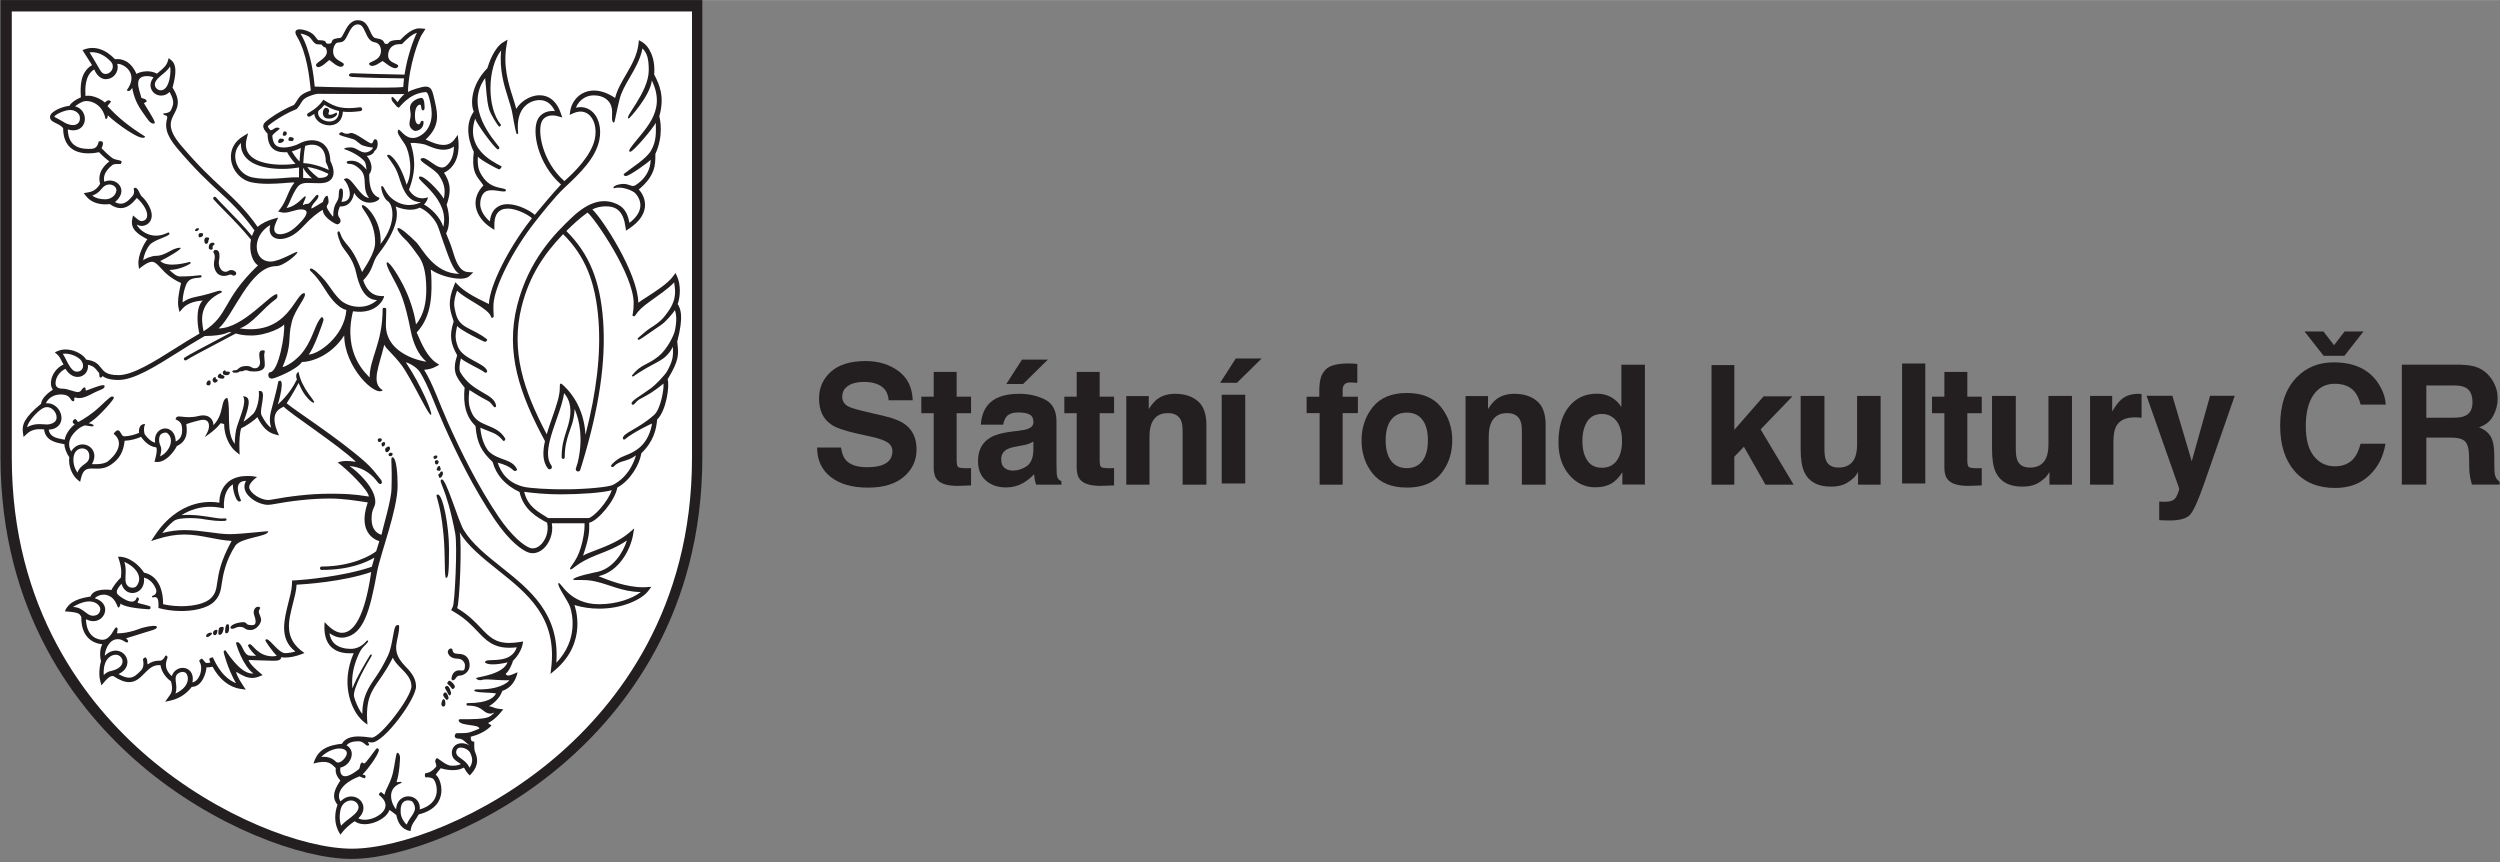
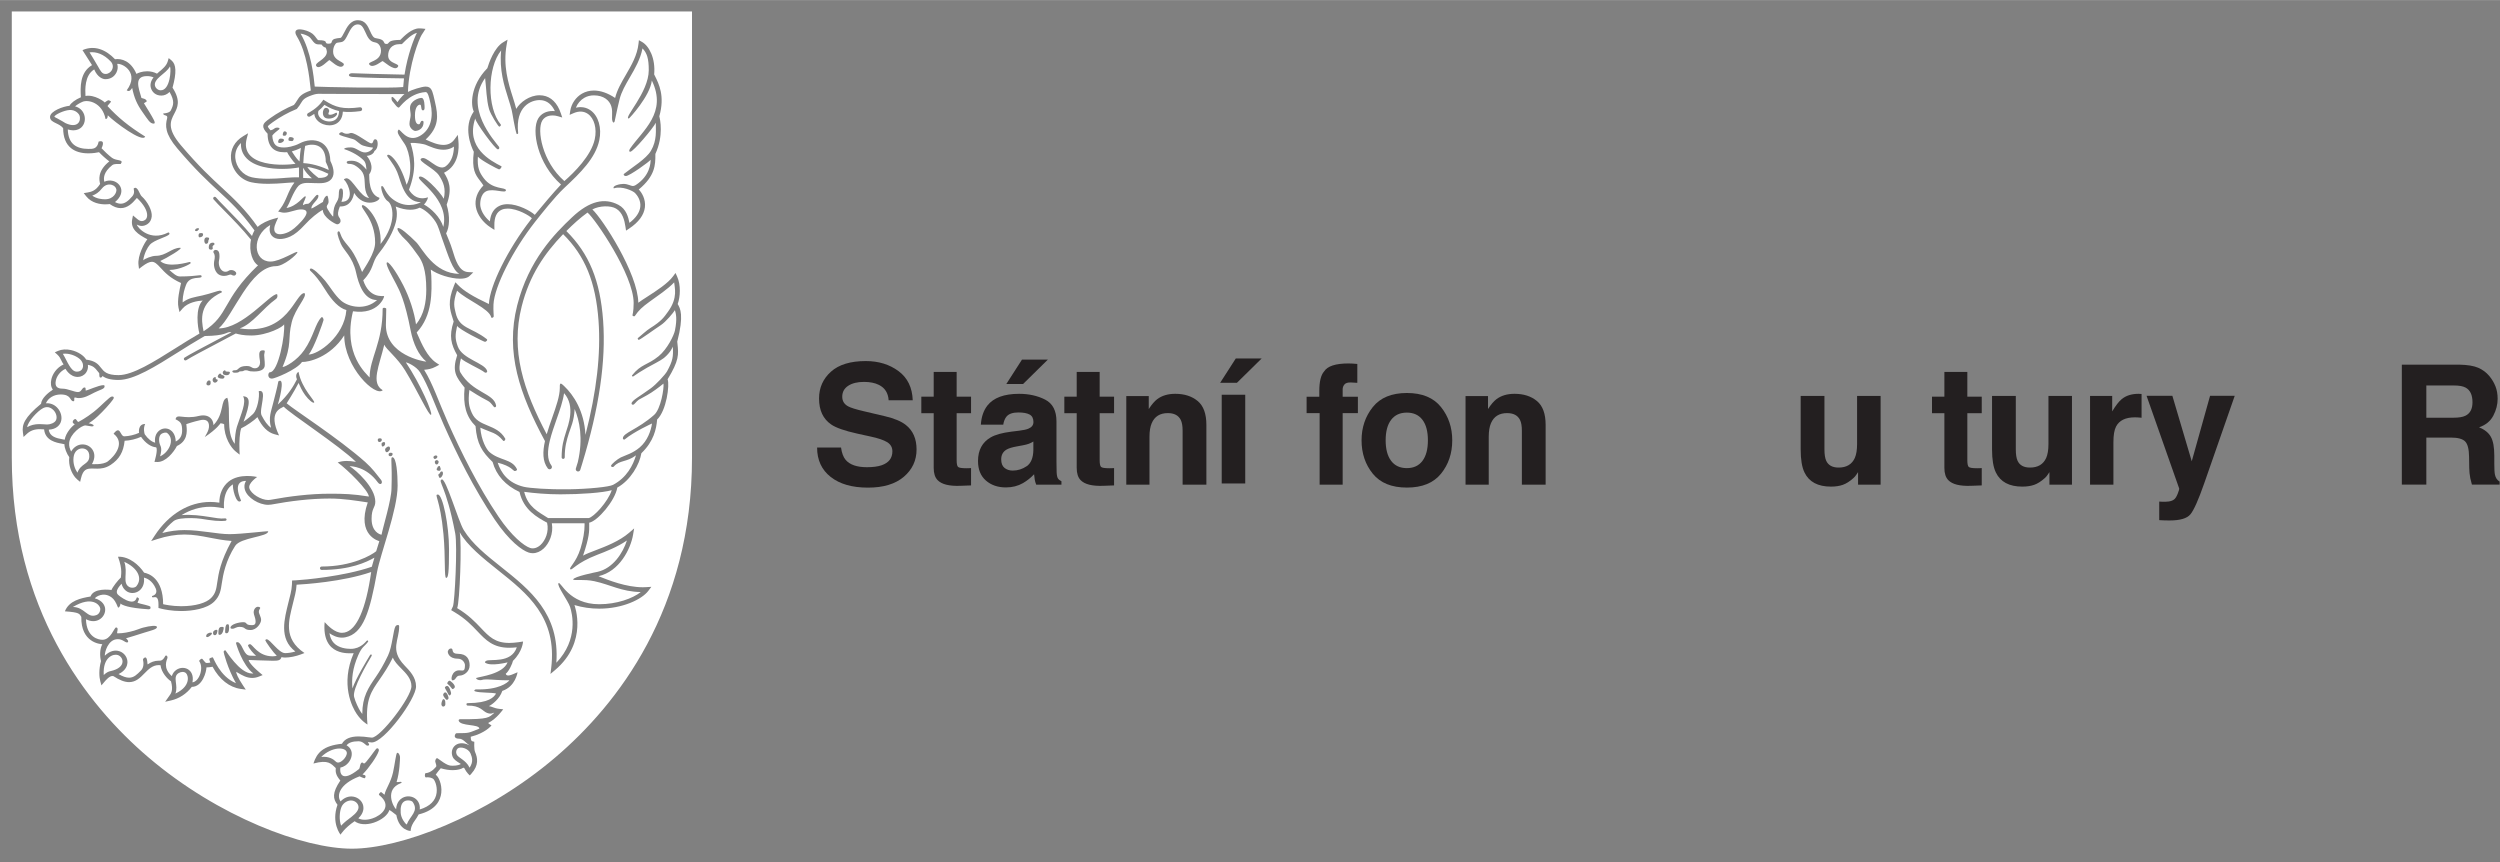
<svg xmlns="http://www.w3.org/2000/svg" width="400" height="138" viewBox="0 0 1667 575" version="1.1" xml:space="preserve" style="fill-rule:evenodd;clip-rule:evenodd;stroke-linejoin:round;stroke-miterlimit:2;">
  <rect x="0" y="0" width="1667" height="575" fill="#808080" stroke="none" />
  <g id="Vrstva-1" transform="matrix(4.167,0,0,4.167,0,0)">
    <g transform="matrix(0.247,0,0,0.247,134.58,64.184)">
      <path d="M0,30.006C0.503,33.557 1.49,36.212 2.961,37.969C5.653,41.169 10.266,42.768 16.799,42.768C20.711,42.768 23.889,42.346 26.329,41.502C30.96,39.885 33.275,36.88 33.275,32.485C33.275,29.919 32.141,27.932 29.873,26.526C27.604,25.154 24.007,23.942 19.081,22.887L10.666,21.041C2.395,19.214 -3.288,17.227 -6.381,15.082C-11.62,11.496 -14.238,5.889 -14.238,-1.74C-14.238,-8.701 -11.677,-14.484 -6.552,-19.09C-1.427,-23.695 6.101,-25.998 16.03,-25.998C24.322,-25.998 31.396,-23.827 37.25,-19.485C43.104,-15.143 46.174,-8.841 46.459,-0.58L30.85,-0.58C30.562,-5.255 28.471,-8.577 24.578,-10.547C21.982,-11.847 18.758,-12.498 14.901,-12.498C10.612,-12.498 7.188,-11.654 4.629,-9.967C2.07,-8.279 0.791,-5.923 0.791,-2.9C0.791,-0.122 2.053,1.951 4.575,3.322C6.197,4.237 9.639,5.309 14.902,6.539L28.543,9.756C34.522,11.163 39.003,13.044 41.987,15.399C46.62,19.055 48.938,24.346 48.938,31.272C48.938,38.374 46.192,44.271 40.702,48.964C35.212,53.657 27.456,56.004 17.437,56.004C7.202,56.004 -0.847,53.693 -6.71,49.069C-12.573,44.447 -15.504,38.092 -15.504,30.006L0,30.006Z" style="fill:rgb(35,31,32);fill-rule:nonzero;" />
    </g>
    <g transform="matrix(0.247,0,0,0.247,147.429,71.184)">
      <path d="M0,-20.549L0,-31.254L8.016,-31.254L8.016,-47.285L22.887,-47.285L22.887,-31.254L32.221,-31.254L32.221,-20.549L22.887,-20.549L22.887,9.826C22.887,12.182 23.185,13.649 23.783,14.229C24.381,14.809 26.209,15.099 29.268,15.099C29.724,15.099 30.208,15.091 30.718,15.073C31.227,15.056 31.728,15.03 32.221,14.994L32.221,26.226L25.102,26.49C18,26.736 13.148,25.506 10.547,22.799C8.859,21.076 8.016,18.422 8.016,14.836L8.016,-20.549L0,-20.549Z" style="fill:rgb(35,31,32);fill-rule:nonzero;" />
    </g>
    <g transform="matrix(0.247,0,0,0.247,167.676,77.984)">
      <path d="M0,-82.793L-16.031,-67.025L-26.895,-67.025L-16.77,-82.793L0,-82.793ZM-9.388,-29.742C-10.35,-29.144 -11.321,-28.661 -12.301,-28.292C-13.281,-27.923 -14.626,-27.58 -16.337,-27.264L-19.758,-26.631C-22.965,-26.068 -25.268,-25.382 -26.666,-24.574C-29.033,-23.203 -30.217,-21.076 -30.217,-18.193C-30.217,-15.626 -29.494,-13.772 -28.048,-12.63C-26.603,-11.487 -24.845,-10.916 -22.773,-10.916C-19.489,-10.916 -16.465,-11.865 -13.697,-13.764C-10.931,-15.662 -9.495,-19.125 -9.388,-24.152L-9.388,-29.742ZM-18.577,-36.756C-15.78,-37.107 -13.779,-37.547 -12.574,-38.074C-10.414,-38.988 -9.334,-40.412 -9.334,-42.346C-9.334,-44.701 -10.163,-46.327 -11.82,-47.224C-13.477,-48.12 -15.909,-48.568 -19.116,-48.568C-22.715,-48.568 -25.264,-47.689 -26.76,-45.932C-27.83,-44.63 -28.543,-42.873 -28.898,-40.658L-43.4,-40.658C-43.083,-45.685 -41.671,-49.816 -39.163,-53.051C-35.174,-58.113 -28.324,-60.645 -18.613,-60.645C-12.294,-60.645 -6.68,-59.396 -1.771,-56.9C3.136,-54.404 5.59,-49.693 5.59,-42.768L5.59,-16.4C5.59,-14.572 5.624,-12.357 5.695,-9.756C5.801,-7.787 6.099,-6.451 6.592,-5.748C7.084,-5.044 7.822,-4.464 8.807,-4.008L8.807,-1.793L-7.541,-1.793C-7.998,-2.953 -8.314,-4.043 -8.49,-5.063C-8.667,-6.082 -8.807,-7.242 -8.912,-8.543C-10.998,-6.293 -13.403,-4.377 -16.126,-2.795C-19.379,-0.932 -23.058,0 -27.159,0C-32.393,0 -36.716,-1.486 -40.128,-4.456C-43.54,-7.426 -45.246,-11.636 -45.246,-17.086C-45.246,-24.152 -42.501,-29.268 -37.012,-32.432C-34.001,-34.154 -29.574,-35.385 -23.73,-36.123L-18.577,-36.756Z" style="fill:rgb(35,31,32);fill-rule:nonzero;" />
    </g>
    <g transform="matrix(0.247,0,0,0.247,170.314,71.184)">
      <path d="M0,-20.549L0,-31.254L8.016,-31.254L8.016,-47.285L22.887,-47.285L22.887,-31.254L32.221,-31.254L32.221,-20.549L22.887,-20.549L22.887,9.826C22.887,12.182 23.185,13.649 23.783,14.229C24.381,14.809 26.209,15.099 29.268,15.099C29.724,15.099 30.208,15.091 30.718,15.073C31.227,15.056 31.728,15.03 32.221,14.994L32.221,26.226L25.102,26.49C18,26.736 13.148,25.506 10.547,22.799C8.859,21.076 8.016,18.422 8.016,14.836L8.016,-20.549L0,-20.549Z" style="fill:rgb(35,31,32);fill-rule:nonzero;" />
    </g>
    <g transform="matrix(0.247,0,0,0.247,191.65,76.387)">
      <path d="M0,-49.518C3.764,-46.407 5.646,-41.247 5.646,-34.04L5.646,4.667L-9.753,4.667L-9.753,-30.296C-9.753,-33.319 -10.154,-35.64 -10.957,-37.257C-12.424,-40.21 -15.215,-41.687 -19.332,-41.687C-24.394,-41.687 -27.865,-39.525 -29.75,-35.201C-30.728,-32.915 -31.216,-29.997 -31.216,-26.447L-31.216,4.667L-46.245,4.667L-46.245,-52.708L-31.69,-52.708L-31.69,-44.324C-29.766,-47.277 -27.944,-49.403 -26.229,-50.705C-23.149,-53.025 -19.245,-54.185 -14.519,-54.185C-8.603,-54.185 -3.764,-52.629 0,-49.518" style="fill:rgb(35,31,32);fill-rule:nonzero;" />
    </g>
    <g transform="matrix(0.247,0,0,0.247,-48.923,-54.709)">
      <path d="M989.558,477.179L1004.8,477.179L1004.8,534.659L989.558,534.659L989.558,477.179ZM1015.45,453.66L999.419,469.427L988.556,469.427L998.681,453.66L1015.45,453.66Z" style="fill:rgb(35,31,32);fill-rule:nonzero;" />
    </g>
    <g transform="matrix(0.247,0,0,0.247,216.415,77.521)">
      <path d="M0,-78.363C0.772,-78.31 1.827,-78.231 3.164,-78.126L3.164,-65.891C2.32,-65.997 0.904,-66.076 -1.081,-66.129C-3.067,-66.181 -4.438,-65.741 -5.194,-64.81C-5.951,-63.878 -6.328,-62.85 -6.328,-61.725L-6.328,-56.874L3.533,-56.874L3.533,-46.274L-6.328,-46.274L-6.328,0.079L-21.252,0.079L-21.252,-46.274L-29.689,-46.274L-29.689,-56.874L-21.463,-56.874L-21.463,-60.565C-21.463,-66.717 -20.427,-70.954 -18.352,-73.274C-16.172,-76.719 -10.916,-78.442 -2.584,-78.442C-1.635,-78.442 -0.773,-78.416 0,-78.363" style="fill:rgb(35,31,32);fill-rule:nonzero;" />
    </g>
    <g transform="matrix(0.247,0,0,0.247,227.619,67.143)">
      <path d="M0,26.698C2.354,23.573 3.533,19.133 3.533,13.375C3.533,7.618 2.354,3.186 0,0.079C-2.355,-3.027 -5.73,-4.581 -10.125,-4.581C-14.521,-4.581 -17.903,-3.027 -20.276,0.079C-22.649,3.186 -23.836,7.618 -23.836,13.375C-23.836,19.133 -22.649,23.573 -20.276,26.698C-17.903,29.823 -14.521,31.384 -10.125,31.384C-5.73,31.384 -2.355,29.823 0,26.698M12.023,35.005C7.172,40.993 -0.193,43.988 -10.072,43.988C-19.952,43.988 -27.316,40.993 -32.168,35.005C-37.02,29.016 -39.445,21.806 -39.445,13.375C-39.445,5.086 -37.02,-2.097 -32.168,-8.174C-27.316,-14.251 -19.952,-17.29 -10.072,-17.29C-0.193,-17.29 7.172,-14.251 12.023,-8.174C16.875,-2.097 19.301,5.086 19.301,13.375C19.301,21.806 16.875,29.016 12.023,35.005" style="fill:rgb(35,31,32);fill-rule:nonzero;" />
    </g>
    <g transform="matrix(0.247,0,0,0.247,245.937,76.387)">
      <path d="M0,-49.518C3.764,-46.407 5.646,-41.247 5.646,-34.04L5.646,4.667L-9.753,4.667L-9.753,-30.296C-9.753,-33.319 -10.154,-35.64 -10.957,-37.257C-12.424,-40.21 -15.215,-41.687 -19.332,-41.687C-24.394,-41.687 -27.865,-39.525 -29.75,-35.201C-30.728,-32.915 -31.216,-29.997 -31.216,-26.447L-31.216,4.667L-46.245,4.667L-46.245,-52.708L-31.69,-52.708L-31.69,-44.324C-29.766,-47.277 -27.944,-49.403 -26.229,-50.705C-23.149,-53.025 -19.245,-54.185 -14.519,-54.185C-8.603,-54.185 -3.764,-52.629 0,-49.518" style="fill:rgb(35,31,32);fill-rule:nonzero;" />
    </g>
    <g transform="matrix(0.247,0,0,0.247,258.735,62.645)">
-       <path d="M0,44.614C2.215,41.45 3.322,37.355 3.322,32.327C3.322,25.296 1.547,20.269 -2.004,17.245C-4.185,15.417 -6.716,14.503 -9.598,14.503C-13.993,14.503 -17.218,16.164 -19.274,19.486C-21.331,22.808 -22.359,26.931 -22.359,31.852C-22.359,37.161 -21.313,41.406 -19.222,44.588C-17.131,47.77 -13.957,49.36 -9.703,49.36C-5.45,49.36 -2.215,47.778 0,44.614M-3.691,3.666C-0.984,5.195 1.213,7.314 2.9,10.02L2.9,-17.402L18.141,-17.402L18.141,60.223L3.533,60.223L3.533,52.26C1.389,55.671 -1.055,58.15 -3.797,59.696C-6.539,61.242 -9.949,62.016 -14.027,62.016C-20.743,62.016 -26.394,59.301 -30.981,53.869C-35.569,48.437 -37.863,41.468 -37.863,32.96C-37.863,23.151 -35.604,15.435 -31.087,9.809C-26.57,4.185 -20.532,1.372 -12.973,1.372C-9.492,1.372 -6.399,2.136 -3.691,3.666" style="fill:rgb(35,31,32);fill-rule:nonzero;" />
-     </g>
+       </g>
    <g transform="matrix(0.247,0,0,0.247,273.877,77.541)">
-       <path d="M0,-77.467L14.766,-77.467L14.766,-35.535L33.722,-57.217L52.411,-57.217L31.809,-35.803L53.209,0L34.918,0L20.991,-24.559L14.766,-18.088L14.766,0L0,0L0,-77.467Z" style="fill:rgb(35,31,32);fill-rule:nonzero;" />
-     </g>
+       </g>
    <g transform="matrix(0.247,0,0,0.247,291.946,77.854)">
      <path d="M0,-58.746L0,-24.1C0,-20.83 0.385,-18.369 1.154,-16.717C2.519,-13.798 5.194,-12.34 9.183,-12.34C14.289,-12.34 17.788,-14.413 19.678,-18.562C20.656,-20.812 21.146,-23.783 21.146,-27.475L21.146,-58.746L36.387,-58.746L36.387,-1.266L21.779,-1.266L21.779,-9.387C21.64,-9.21 21.288,-8.683 20.728,-7.805C20.167,-6.925 19.501,-6.152 18.729,-5.484C16.381,-3.375 14.11,-1.933 11.92,-1.16C9.728,-0.387 7.16,0 4.216,0C-4.269,0 -9.982,-3.058 -12.928,-9.176C-14.575,-12.551 -15.398,-17.525 -15.398,-24.1L-15.398,-58.746L0,-58.746Z" style="fill:rgb(35,31,32);fill-rule:nonzero;" />
    </g>
    <g transform="matrix(-0.247,0,0,0.247,660.371,-53.9)">
-       <rect x="1426.26" y="453.659" width="15.029" height="77.73" style="fill:rgb(35,31,32);" />
-     </g>
+       </g>
    <g transform="matrix(0.247,0,0,0.247,309.158,71.184)">
      <path d="M0,-20.549L0,-31.254L8.016,-31.254L8.016,-47.285L22.887,-47.285L22.887,-31.254L32.221,-31.254L32.221,-20.549L22.887,-20.549L22.887,9.826C22.887,12.182 23.185,13.649 23.783,14.229C24.381,14.809 26.209,15.099 29.268,15.099C29.724,15.099 30.208,15.091 30.718,15.073C31.227,15.056 31.728,15.03 32.221,14.994L32.221,26.226L25.102,26.49C18,26.736 13.148,25.506 10.547,22.799C8.859,21.076 8.016,18.422 8.016,14.836L8.016,-20.549L0,-20.549Z" style="fill:rgb(35,31,32);fill-rule:nonzero;" />
    </g>
    <g transform="matrix(0.247,0,0,0.247,322.568,77.854)">
      <path d="M0,-58.746L0,-24.1C0,-20.83 0.385,-18.369 1.154,-16.717C2.519,-13.798 5.194,-12.34 9.183,-12.34C14.289,-12.34 17.788,-14.413 19.678,-18.562C20.656,-20.812 21.146,-23.783 21.146,-27.475L21.146,-58.746L36.387,-58.746L36.387,-1.266L21.779,-1.266L21.779,-9.387C21.64,-9.21 21.288,-8.683 20.728,-7.805C20.167,-6.925 19.501,-6.152 18.729,-5.484C16.381,-3.375 14.11,-1.933 11.92,-1.16C9.728,-0.387 7.16,0 4.216,0C-4.269,0 -9.982,-3.058 -12.928,-9.176C-14.575,-12.551 -15.398,-17.525 -15.398,-24.1L-15.398,-58.746L0,-58.746Z" style="fill:rgb(35,31,32);fill-rule:nonzero;" />
    </g>
    <g transform="matrix(0.247,0,0,0.247,342.374,77.534)">
      <path d="M0,-58.799C0.192,-58.781 0.624,-58.755 1.292,-58.72L1.292,-43.321C0.343,-43.427 -0.501,-43.497 -1.239,-43.532C-1.978,-43.567 -2.576,-43.585 -3.032,-43.585C-9.079,-43.585 -13.14,-41.616 -15.214,-37.679C-16.374,-35.464 -16.954,-32.053 -16.954,-27.448L-16.954,0.026L-32.089,0.026L-32.089,-57.454L-17.745,-57.454L-17.745,-47.435C-15.425,-51.266 -13.403,-53.885 -11.681,-55.292C-8.868,-57.647 -5.213,-58.825 -0.712,-58.825C-0.431,-58.825 -0.193,-58.816 0,-58.799" style="fill:rgb(35,31,32);fill-rule:nonzero;" />
    </g>
    <g transform="matrix(0.247,0,0,0.247,345.518,66.349)">
      <path d="M0,56.268L1.898,56.373C3.375,56.443 4.78,56.391 6.117,56.215C7.453,56.039 8.577,55.635 9.492,55.002C10.37,54.404 11.188,53.157 11.944,51.258C12.7,49.36 13.025,48.2 12.921,47.778L-8.2,-12.234L8.517,-12.234L21.067,30.164L32.933,-12.234L48.911,-12.234L29.205,44.297C25.396,55.195 22.384,61.954 20.167,64.574C17.949,67.192 13.515,68.502 6.863,68.502C5.525,68.502 4.452,68.493 3.643,68.476C2.833,68.458 1.618,68.397 0,68.291L0,56.268Z" style="fill:rgb(35,31,32);fill-rule:nonzero;" />
    </g>
    <g transform="matrix(0.247,0,0,0.247,371.824,74.175)">
-       <path d="M0,-69.873L-12.393,-85.641L-0.158,-85.641L6.75,-76.728L13.605,-85.641L25.84,-85.641L13.5,-69.873L0,-69.873ZM-17.36,-56.004C-11.1,-62.402 -3.135,-65.602 6.534,-65.602C19.473,-65.602 28.933,-61.312 34.915,-52.734C38.219,-47.917 39.992,-43.084 40.236,-38.232L23.994,-38.232C22.961,-41.958 21.635,-44.771 20.016,-46.67C17.123,-50.045 12.835,-51.732 7.153,-51.732C1.366,-51.732 -3.198,-49.35 -6.538,-44.587C-9.879,-39.823 -11.549,-33.081 -11.549,-24.363C-11.549,-15.644 -9.786,-9.114 -6.262,-4.772C-2.736,-0.43 1.743,1.74 7.176,1.74C12.747,1.74 16.994,-0.123 19.918,-3.85C21.534,-5.853 22.875,-8.859 23.941,-12.867L40.078,-12.867C38.687,-4.394 35.13,2.497 29.409,7.805C23.687,13.114 16.358,15.768 7.42,15.768C-3.641,15.768 -12.336,12.182 -18.665,5.01C-24.995,-2.197 -28.16,-12.076 -28.16,-24.627C-28.16,-38.197 -24.561,-48.656 -17.36,-56.004" style="fill:rgb(35,31,32);fill-rule:nonzero;" />
-     </g>
+       </g>
    <g transform="matrix(0.247,0,0,0.247,388.26,74.201)">
      <path d="M0,-50.73L0,-29.847L17.479,-29.847C20.952,-29.847 23.556,-30.269 25.293,-31.113C28.364,-32.589 29.9,-35.507 29.9,-39.867C29.9,-44.577 28.414,-47.741 25.442,-49.359C23.773,-50.272 21.27,-50.73 17.931,-50.73L0,-50.73ZM33.57,-62.226C36.433,-60.995 38.858,-59.185 40.847,-56.794C42.492,-54.825 43.795,-52.646 44.755,-50.255C45.715,-47.864 46.195,-45.14 46.195,-42.082C46.195,-38.39 45.264,-34.76 43.4,-31.192C41.536,-27.623 38.461,-25.101 34.172,-23.625C37.758,-22.183 40.297,-20.135 41.792,-17.481C43.286,-14.826 44.033,-10.774 44.033,-5.326L44.033,-0.105C44.033,3.446 44.176,5.854 44.462,7.12C44.891,9.124 45.89,10.6 47.461,11.549L47.461,13.5L29.531,13.5C29.038,11.778 28.687,10.389 28.477,9.334C28.055,7.155 27.825,4.923 27.791,2.637L27.686,-4.587C27.619,-9.544 26.763,-12.849 25.116,-14.501C23.47,-16.153 20.385,-16.98 15.863,-16.98L0,-16.98L0,13.5L-15.873,13.5L-15.873,-64.23L21.307,-64.23C26.619,-64.125 30.708,-63.456 33.57,-62.226" style="fill:rgb(35,31,32);fill-rule:nonzero;" />
    </g>
    <g transform="matrix(0.247,0,0,0.247,56.233,0)">
-       <path d="M0,556.393C-32.331,556.393 -89.588,535.465 -136.469,495.465C-177.923,460.099 -227.338,396.789 -227.338,296.031L-227.338,0L227.339,0L227.339,296.031C227.339,396.789 177.925,460.098 136.471,495.465C89.589,535.465 32.331,556.393 0,556.393" style="fill:rgb(35,31,32);fill-rule:nonzero;" />
-     </g>
+       </g>
    <g transform="matrix(0.247,0,0,0.247,110.734,64.401)">
      <path d="M0,35.669L0,-253.362L-440.677,-253.362L-440.677,35.669C-440.677,133.759 -392.598,195.368 -352.265,229.778C-306.672,268.679 -251.387,289.031 -220.339,289.031C-189.29,289.031 -134.004,268.679 -88.411,229.779C-48.078,195.367 0,133.758 0,35.669M-9.278,-63.824C-7.616,-60.973 -5.105,-56.668 -9.561,-39.447L-9.561,-39.445L-9.428,-38.193C-8.662,-31.022 -8.278,-27.423 -15.798,-15.068C-14.378,-11.373 -16.545,5.242 -22.6,11.009L-22.6,11.01C-23.095,17.073 -24.703,25.035 -32.805,32.836L-32.806,32.838C-33.971,40.119 -39.831,50.392 -48.396,55.09C-49.785,63.559 -61.206,76.867 -66.607,77.834L-66.606,77.834L-66.594,79.288C-66.531,83.272 -66.472,87.041 -70.576,99.165C-68.645,98.074 -65.79,96.983 -62.486,95.72C-55.961,93.229 -47.028,89.818 -40.646,84.283L-37.482,81.54L-38.185,85.668C-39.735,94.792 -46.979,109.465 -60.586,112.487L-60.585,112.488L-59.999,112.724C-54.38,114.979 -42.699,119.666 -31.833,119.666C-31.072,119.666 -30.317,119.641 -29.594,119.594L-26.329,119.383L-28.3,121.995C-32.521,127.59 -45.101,133.536 -60.096,133.536C-65.59,133.536 -70.999,132.749 -76.176,131.196L-76.177,131.196L-76.176,131.198C-76.085,131.426 -67.053,155.03 -88.772,173.357L-91.695,175.823L-91.229,172.028C-87.204,139.227 -106.713,123.694 -125.579,108.674C-135.006,101.167 -145.771,92.56 -150.504,83.999C-149.03,90.718 -150.479,129.575 -152.144,133.181L-152.144,133.182C-144.842,137.551 -140.567,142.053 -136.797,146.025C-131.438,151.67 -127.574,155.742 -118.319,155.742C-114.646,155.742 -109.447,154.814 -109.447,154.814C-109.447,154.814 -109.714,161.245 -115.991,167.329C-116.262,168.898 -118.603,174.218 -120.68,175.701C-120.529,176.195 -120.265,176.524 -119.874,176.705C-118.99,177.113 -117.41,176.596 -115.951,175.976L-113.014,174.725C-113.014,174.725 -114.306,183.978 -122.89,186.813C-124.597,191.988 -129.487,195.692 -131.59,196.677C-130.724,196.782 -129.975,197.056 -129.107,197.373C-128.005,197.776 -126.762,198.23 -125.013,198.426L-122.323,198.728C-122.323,198.728 -126.467,204.785 -131.998,207.581L-132.018,207.589L-132.012,207.616C-131.919,208.024 -129.885,209.161 -129.885,209.161C-129.885,209.161 -133.723,214.139 -143.355,216.519L-143.355,216.52C-143.355,219.188 -142.651,219.364 -142.186,219.481L-141.035,219.769C-141.035,219.769 -141.347,224.554 -140.521,226.439C-138.911,230.126 -137.934,234.877 -142.903,240.401L-143.954,241.569C-143.954,241.569 -145.997,239.962 -147.556,236.788C-147.654,236.588 -148.167,236.539 -148.32,236.646C-149.362,237.377 -151.667,238.159 -154.998,238.159C-157.421,238.159 -160.036,237.746 -162.771,236.929L-162.773,236.929C-162.773,236.929 -165.639,240.257 -166.034,241.181L-166.032,241.182C-164.435,241.98 -161.789,247.166 -162.437,252.903C-162.987,257.767 -165.978,264.13 -177.089,266.834C-177.819,268.294 -178.714,269.574 -179.502,270.703C-182.479,274.659 -182.271,277.568 -182.271,277.568C-182.271,277.568 -189.679,277.464 -191.546,267.26L-191.547,267.258C-194.348,265.017 -195.364,264.286 -196.081,264.001L-196.081,264C-196.933,267.117 -201.05,270.47 -206.095,272.153C-210.998,273.789 -215.714,273.441 -218.562,271.228L-218.562,271.229C-225.282,275.764 -227.704,279.96 -227.704,279.96C-227.704,279.96 -233.871,272.363 -229.672,260.599L-229.672,260.598C-232.624,256.76 -233.269,252.956 -227.83,244.866L-227.829,244.865C-230.666,241.582 -231.066,239.417 -230.806,236.788C-233.843,234.01 -235.516,231.204 -245.264,233.86C-242.971,226.668 -238.816,222.322 -226.766,221.054C-225.04,217.905 -221.427,216.309 -216.023,216.309C-213.562,216.309 -211.255,216.623 -209.569,216.854C-208.705,216.971 -207.827,217.086 -207.42,217.086C-201.905,217.086 -181.766,190.939 -181.766,183.779C-181.766,178.982 -185.151,175.547 -188.425,172.225C-190.692,169.923 -192.834,167.748 -193.812,165.212L-193.812,165.211L-193.812,165.212C-196.788,171.252 -199.747,175.55 -202.357,179.343C-207.577,186.92 -211.732,192.199 -210.246,208.616C-210.937,208.186 -214.228,206.173 -217.293,201.615C-219.998,197.592 -227.999,182.687 -219.185,162.377C-221.541,162.377 -240.021,164.816 -237.995,142.24C-235.911,144.52 -231.462,149.181 -226.763,149.181C-226.221,149.181 -225.675,149.126 -225.14,149.02C-217.239,147.439 -211.259,133.876 -207.846,109.795C-226.298,116.173 -251.343,117.762 -256.176,118.015C-256.333,122.129 -257.622,126.325 -258.596,130.382C-261.125,140.921 -265.129,152.854 -251.06,162.279C-251.493,162.463 -253.29,163.137 -253.29,163.137C-256.562,164.398 -260.593,165.213 -263.56,165.213C-264.552,165.213 -265.357,165.117 -265.955,164.928L-265.956,164.931C-266.565,167.067 -268.062,167.28 -271.59,167.28C-273.656,167.28 -276.705,167.176 -281.275,166.999L-287.215,166.772C-287.214,167.585 -285.707,170.223 -280.065,174.965L-278.16,176.568L-280.467,177.503C-281.96,178.109 -283.469,178.416 -284.952,178.416C-288.565,178.416 -291.475,176.689 -294.288,175.019L-295.294,174.426C-295.354,175.417 -294.242,178.244 -290.932,183.204L-289.082,185.977L-292.384,185.524C-299.676,184.522 -306.146,179.422 -310.601,171.165C-312.197,171.455 -313.458,171.59 -314.569,171.59C-314.569,174.157 -317.048,184.205 -324.065,184.205C-327.454,188.677 -332.237,191.801 -337.532,192.998L-341.324,193.856L-339.09,190.673C-338.976,190.51 -338.847,190.336 -338.708,190.15C-337.476,188.502 -335.943,186.453 -337.53,180.591L-337.531,180.59C-339.841,179.115 -343.731,174.982 -344.333,170.175L-344.334,170.173C-344.718,170.126 -345.102,170.103 -345.473,170.103C-349.484,170.103 -352.17,172.844 -354.767,175.497C-357.479,178.264 -360.283,181.127 -364.667,181.128C-367.553,181.128 -370.868,179.863 -374.801,177.262C-375.027,177.19 -375.246,177.156 -375.475,177.156C-377.465,177.156 -379.692,179.792 -380.762,181.058L-382.603,183.236L-383.355,180.485C-384.094,177.781 -384.359,172.945 -382.884,167.481C-383.708,164.35 -383.763,159.762 -382.034,156.567C-383.459,156.508 -395.949,155.511 -395.64,138.852L-395.64,138.85C-396.92,136.81 -396.722,135.931 -406.275,135.261C-403.582,128.306 -395.811,126.667 -389.688,125.67C-387.594,119.944 -377.375,121.303 -376.082,121.418L-376.081,121.417C-375.34,119.491 -372.02,115.236 -369.987,113.34L-369.987,113.338C-370.133,112.205 -368.602,108.605 -371.888,99.873C-364.464,99.591 -358.068,105.499 -354.963,110.22L-354.962,110.221C-352.07,110.747 -342.632,113.771 -342.632,130.629L-342.63,130.631C-341.909,130.812 -336.964,131.944 -330.977,131.944C-321.61,131.944 -314.726,129.793 -311.592,126.66C-308.613,123.681 -308.193,120.812 -307.558,116.465C-306.729,110.802 -305.597,103.049 -298.27,89.669L-298.27,89.668C-303.457,89.302 -308.017,88.414 -312.427,87.555C-317.868,86.496 -322.981,85.5 -328.834,85.5C-334.466,85.5 -340.204,86.462 -346.375,88.443L-350.401,89.736L-348.089,86.195C-339.042,72.34 -325.932,64.396 -312.121,64.396C-310.161,64.396 -308.171,64.554 -306.208,64.868L-306.207,64.868C-306.283,59.319 -304.11,54.398 -300.302,51.292C-293.172,45.478 -281.731,48.225 -281.731,48.225C-281.731,48.225 -287.637,52.237 -286.786,55.428C-285.773,59.226 -279.121,63.143 -274.557,63.143C-274.063,63.143 -273.602,63.103 -273.184,63.025C-260.697,60.713 -247.411,59.065 -234.762,59.065C-225.665,59.065 -219.896,59.198 -209.337,60.899C-209.691,56.789 -222.73,43.891 -229.532,38.804C-225.849,37.513 -222.306,37.655 -217.714,38.421C-228.896,27.592 -259.978,7.494 -264.537,2.648C-266.101,3.752 -275.03,5.709 -267.52,21.312C-270.437,20.534 -270.452,20.539 -270.452,20.539C-274.882,19.371 -278.614,15.64 -281.546,9.451C-283.446,11.486 -289.032,15.336 -292.033,16.679L-292.034,16.68C-293.053,19.286 -293.385,25.599 -293.186,30.489L-293.053,33.758L-295.616,31.726C-298.62,29.345 -303.089,22.694 -303.089,14.128C-303.525,13.619 -305.459,13.422 -305.459,13.422C-305.459,13.422 -307.572,16.962 -315.657,22.37C-314.999,20.846 -311.767,16.962 -313.313,13.065C-314.049,11.369 -315.915,10.815 -318.68,11.435C-323.12,12.438 -326.925,13.713 -327.609,13.986L-327.609,13.987C-327.609,14.19 -327.54,14.731 -327.518,14.911C-326.947,19.469 -327.134,25.094 -333.704,28.16L-333.704,28.161C-335.835,32.319 -340.934,38.508 -346.238,38.508L-348.262,38.445C-348.262,38.445 -345.812,30.511 -347.167,29.009L-347.168,29.009C-350.543,28.751 -354.107,26.271 -356.947,22.206L-356.948,22.206C-359.948,23.628 -364.12,24.63 -367.577,24.758L-367.578,24.758C-368.326,32.091 -371.081,36.797 -376.79,40.49C-379.993,42.563 -382.997,42.829 -385.257,42.829C-385.908,42.829 -388.099,42.753 -388.548,42.753C-392.045,42.753 -394.442,43.191 -395.844,49.048L-396.405,51.392L-398.26,49.854C-398.7,49.488 -399.142,49.043 -399.572,48.53C-401.869,45.797 -404.091,40.907 -403.436,35.388L-403.435,35.387L-403.437,35.386C-404.96,33.447 -406.699,29.207 -406.553,27.026L-406.554,27.024C-406.861,26.898 -407.448,26.794 -408.191,26.663C-411.715,26.036 -419.035,24.734 -419.735,17.388L-419.735,17.387L-420.427,17.342C-421.033,17.299 -421.775,17.248 -422.582,17.248C-426.031,17.248 -428.769,18.255 -430.951,20.326L-433.046,22.315L-433.468,19.457C-434.216,14.388 -432.534,9.711 -421.719,0.805L-421.718,0.803C-421.426,-2.707 -417.395,-6.143 -414.066,-8.408C-415.323,-10.008 -415.673,-12.47 -415.025,-15.164C-414.255,-18.369 -411.773,-22.56 -407.12,-24.706L-407.12,-24.707C-407.784,-25.607 -408.211,-26.494 -408.624,-27.352C-409.238,-28.624 -409.814,-29.822 -411.095,-30.983L-412.814,-32.543L-410.686,-33.469C-408.337,-34.492 -405.377,-34.666 -402.36,-34.007C-397.438,-32.93 -393.686,-30.082 -392.523,-27.825L-392.522,-27.825C-386.431,-27.021 -384.648,-24.745 -382.923,-22.543C-380.997,-20.084 -379.177,-17.761 -371.546,-17.761C-362.296,-17.761 -348.796,-26.266 -334.503,-35.271C-329.428,-38.469 -324.18,-41.775 -319.104,-44.691L-319.104,-44.693C-320.286,-48.76 -321.977,-61.386 -316.979,-66.092C-320.38,-65.874 -326.603,-64.905 -330.079,-60.874L-332.029,-58.614L-332.679,-61.528C-333.678,-66.011 -331.844,-73.861 -331.154,-76.816L-331.01,-77.431C-338.117,-80.558 -341.707,-84.478 -344.328,-87.34C-346.709,-89.94 -348.153,-91.177 -349.926,-91.177C-351.491,-91.177 -353.54,-90.2 -356.189,-88.19L-358.271,-86.61L-358.585,-89.204C-359.309,-95.193 -354.708,-103.595 -352.836,-105.778L-352.837,-105.778C-358.764,-108.877 -363.976,-112.2 -362.663,-118.744L-362.167,-121.214L-359.855,-119.282C-358.946,-118.51 -357.81,-117.543 -356.464,-117.543C-355.8,-117.543 -355.124,-117.774 -354.396,-118.25C-353.592,-118.776 -353.094,-119.722 -352.994,-120.912C-352.726,-124.108 -355.21,-128.464 -359.64,-132.565L-359.64,-132.566L-359.641,-132.565C-359.797,-132.396 -359.991,-132.163 -360.223,-131.885C-362.531,-129.122 -365.739,-125.951 -370.112,-125.951C-372.402,-125.951 -374.792,-126.84 -377.215,-128.597L-377.217,-128.597C-377.221,-128.596 -378.344,-128.4 -380.057,-128.4C-383.169,-128.4 -388.926,-129.085 -392.515,-133.678L-394.069,-135.668L-391.579,-136.082C-388.974,-136.515 -386.2,-137.301 -383.451,-141.636L-383.451,-141.637C-384.013,-143.885 -385.508,-149.858 -377.499,-156.235C-379.696,-157.884 -382.56,-160.442 -384.159,-162.187L-384.161,-162.187C-385.431,-161.909 -388.01,-161.443 -391.001,-161.443C-395.719,-161.443 -399.514,-162.572 -402.28,-164.799C-405.68,-167.536 -407.404,-171.903 -407.404,-177.777C-408.623,-179.302 -410.316,-180.12 -411.953,-180.911C-414.076,-181.938 -415.908,-182.824 -415.908,-185.006C-415.908,-188.877 -407.038,-191.966 -403.294,-192.235C-402.465,-194.026 -399.386,-196.318 -395.924,-197.762C-396.268,-204.141 -396.744,-213.84 -388.695,-218.597C-389.137,-219.279 -394.341,-227.385 -394.876,-228.308C-386.971,-231.807 -379.54,-228.441 -373.814,-222.423C-369.509,-223.02 -363.514,-221.305 -359.924,-212.927L-359.924,-212.926L-359.923,-212.927C-358.88,-213.554 -356.244,-214.617 -352.988,-214.617C-350.701,-214.617 -348.552,-214.096 -346.601,-213.069C-346.199,-213.504 -345.673,-213.931 -345.065,-214.425L-344.931,-214.535C-343.062,-216.058 -340.511,-218.137 -339.664,-220.98L-339.018,-223.152L-337.271,-221.709C-334.074,-219.069 -333.854,-213.772 -336.537,-203.999L-336.538,-203.998C-331.053,-195.472 -333.285,-191.192 -335.443,-187.054C-337.866,-182.407 -340.37,-177.602 -331.152,-166.723C-319.455,-152.918 -311.464,-145.558 -304.414,-139.065C-296.851,-132.099 -288.835,-124.544 -281.403,-113.786C-278.801,-116.125 -274.719,-118.024 -271.171,-118.986L-268.083,-119.821L-269.415,-116.913C-270.898,-113.675 -271.048,-111.378 -269.859,-110.088C-269.058,-109.219 -267.788,-109.037 -266.864,-109.037C-265.311,-109.037 -263.428,-109.528 -261.419,-110.454C-259.075,-111.537 -256.339,-113.808 -253.057,-117.4C-250.761,-119.913 -246.685,-125.112 -253.306,-125.112C-254.996,-125.112 -256.818,-124.589 -258.583,-124.085C-260.528,-123.528 -262.363,-123.003 -264.143,-123.003C-264.756,-123.003 -265.339,-123.069 -265.876,-123.198L-268.133,-123.742L-266.709,-125.576C-264.679,-128.19 -263.452,-131.068 -262.266,-133.85C-260.976,-136.877 -259.762,-139.727 -257.593,-142.487C-257.642,-142.516 -257.77,-142.595 -258.464,-142.595C-259.263,-142.595 -260.543,-142.492 -262.554,-142.323L-264.675,-142.149C-267.093,-141.957 -270.734,-141.702 -274.461,-141.702C-278.778,-141.702 -282.393,-142.028 -285.514,-142.7C-292.522,-144.206 -298.054,-150.586 -298.665,-157.87C-299.177,-163.975 -296.356,-169.199 -290.724,-172.579L-287.585,-174.462L-288.499,-170.918C-289.535,-166.906 -289.009,-163.526 -286.936,-160.871C-282.324,-154.964 -271.457,-154.082 -265.389,-154.082C-261.104,-154.082 -258.015,-154.497 -256.885,-154.675L-256.883,-154.675L-256.884,-154.676C-258.449,-156.098 -261.832,-160.991 -262.244,-162.109L-262.305,-162.186L-262.897,-162.171C-263.225,-162.159 -263.635,-162.145 -264.093,-162.145C-267.478,-162.145 -270.005,-162.996 -271.82,-164.747C-273.9,-166.753 -274.955,-169.922 -274.955,-174.164C-277,-176.264 -277.896,-177.891 -277.777,-179.282C-277.624,-181.07 -275.894,-182.328 -273.5,-184.068L-273.182,-184.299C-268.841,-187.459 -262.688,-190.877 -257.877,-192.801C-257,-193.831 -256.439,-194.753 -255.897,-195.645C-254.267,-198.341 -252.967,-200.088 -246.963,-202.156C-247.017,-202.496 -247.08,-203.099 -247.165,-203.922L-247.185,-204.103C-247.821,-210.258 -249.515,-226.601 -255.963,-237.164C-256.993,-238.85 -257.219,-240.104 -256.633,-240.889C-256.088,-241.672 -254.982,-241.767 -254.205,-241.767C-253.441,-241.767 -250.687,-241.626 -247.218,-239.8C-245.334,-238.809 -244.249,-237.309 -243.457,-236.214C-242.739,-235.221 -242.354,-234.755 -241.889,-234.755C-238.969,-234.755 -238.11,-234.354 -237.718,-234.053L-237.371,-233.786L-237.222,-233.374C-237.034,-232.859 -236.898,-232.487 -235.54,-232.487C-233.728,-232.487 -233.626,-232.944 -233.417,-233.676C-232.851,-235.662 -231.235,-235.86 -227.687,-236.256C-227.125,-236.319 -226.144,-238.11 -225.292,-239.791C-223.601,-243.127 -221.284,-247.695 -216.435,-247.695C-211.706,-247.695 -210.03,-243.943 -208.551,-240.634C-207.386,-238.024 -206.501,-236.297 -204.868,-236.058C-201.062,-235.5 -199.982,-234.596 -199.476,-233.317C-199.255,-232.758 -199.079,-232.317 -197.782,-232.317C-197.126,-232.317 -196.913,-232.597 -196.644,-232.952C-195.92,-233.907 -194.672,-234.925 -188.995,-234.925L-188.993,-234.925L-188.776,-235.143C-186.423,-237.502 -181.526,-242.407 -176.749,-242.407C-176.069,-242.407 -175.496,-242.383 -175.045,-242.335L-172.661,-242.081L-173.933,-240.048C-174.11,-239.762 -174.329,-239.437 -174.523,-239.145L-175.114,-238.255C-176.76,-235.713 -183.442,-218.956 -184.032,-201.234C-181.714,-202.553 -174.969,-204.692 -172.585,-204.692C-171.651,-204.692 -170.896,-204.525 -170.28,-204.183C-168.418,-203.146 -167.812,-200.467 -166.808,-196.03L-166.459,-194.499C-164.466,-185.858 -163.648,-178.595 -172.554,-170.407L-171.513,-169.94C-168.851,-168.73 -164.837,-166.905 -161.053,-166.905C-159.672,-166.905 -158.409,-167.152 -157.298,-167.64C-156.028,-168.198 -154.931,-169.089 -154.039,-170.29L-151.713,-173.416L-151.342,-169.537C-150.896,-164.863 -150.788,-153.741 -160.646,-148.865C-157.582,-143.988 -155.129,-138.745 -158.946,-128.173C-156.612,-120.495 -157.138,-113.432 -159.301,-109.603C-158.157,-106.628 -156.487,-103.068 -155.263,-98.994C-153.271,-92.38 -151.021,-84.896 -145.126,-84.532L-141.694,-84.32L-144.183,-81.949C-144.497,-81.65 -144.869,-81.394 -145.319,-81.168C-146.547,-80.551 -148.21,-80.239 -150.262,-80.239C-156.276,-80.239 -164.898,-82.928 -169.222,-86.147C-169.206,-84.989 -168.948,-83.646 -168.901,-82.282C-168.53,-71.983 -167.973,-56.418 -178.364,-45.399L-177.607,-43.676C-175.323,-38.41 -171.503,-29.609 -165.823,-25.857L-163.726,-24.47L-165.942,-23.283C-168.886,-21.708 -171.062,-21.48 -172.98,-21.279L-173.553,-21.219C-167.95,-12.297 -164.138,-0.547 -158.081,13.057C-149.656,31.986 -138.688,54.147 -125.354,73.938C-116.897,86.492 -108.811,92.902 -104.876,94.204C-102.718,94.922 -100.263,94.201 -98.133,92.251C-95.104,89.476 -92.487,83.782 -93.893,77.835L-93.893,77.834C-100.321,74.352 -109.126,69.583 -111.75,57.923L-111.751,57.923C-120.916,53.646 -126.781,47.113 -129.184,38.507L-129.185,38.505C-135.979,31.979 -139.37,26.836 -140.239,15.262L-140.239,15.261C-146.319,9.18 -148.437,1.72 -147.325,-9.683L-147.325,-9.684C-152.831,-16.565 -155.595,-20.021 -152.144,-30.658C-156.104,-37.732 -157.543,-43.05 -154.411,-52.486L-154.411,-52.487C-154.638,-53.262 -154.879,-54.017 -155.116,-54.765C-156.866,-60.236 -158.493,-65.331 -154.161,-75.813L-153.284,-77.933L-151.692,-76.28C-147.955,-72.393 -142.131,-68.784 -131.593,-63.824C-131.065,-75.659 -119.265,-99.377 -104.567,-118.309L-104.579,-118.318C-104.406,-118.543 -104.172,-118.839 -103.899,-119.177C-103.848,-119.246 -103.796,-119.317 -103.743,-119.385C-105.032,-120.896 -112.863,-125.646 -119.426,-125.646C-120.862,-125.646 -122.136,-125.413 -123.214,-124.953C-126.547,-123.531 -128.126,-120.159 -128.042,-114.644L-127.999,-111.849L-130.352,-113.358C-135.557,-116.697 -139.18,-121.719 -140.044,-126.79C-140.878,-131.699 -139.181,-136.49 -135.136,-140.644C-135.88,-141.801 -136.647,-142.807 -137.328,-143.695C-140.355,-147.662 -142.747,-150.792 -141.373,-162.471L-141.374,-162.475C-143.157,-166.039 -148.432,-178.464 -141.373,-188.55L-141.372,-188.55C-143.345,-192.495 -143.871,-205.036 -132.585,-216.613C-131.667,-219.671 -128.217,-229.916 -122.321,-233.422L-119.499,-235.1L-120.078,-231.868C-122.536,-218.152 -118.99,-206.939 -116.141,-197.93C-115.29,-195.242 -114.487,-192.702 -113.876,-190.25C-111.296,-194.636 -105.267,-199.076 -98.735,-199.076C-98.039,-199.076 -97.344,-199.024 -96.67,-198.921C-91.295,-198.104 -87.255,-194.119 -84.988,-187.396L-84.061,-184.646L-86.841,-185.48C-88.005,-185.829 -89.181,-186.006 -90.336,-186.006C-92.074,-186.006 -95.253,-185.572 -97.01,-182.667C-100.637,-176.673 -97.085,-156.002 -82.694,-143.479C-76.326,-149.025 -65.3,-159.924 -62.993,-170.621C-61.511,-177.5 -63.298,-184.083 -67.439,-187C-70.043,-188.832 -73.293,-188.986 -76.786,-187.461L-79.287,-186.369L-78.868,-189.066C-78.161,-193.616 -75.24,-197.861 -71.246,-200.145C-68.935,-201.465 -66.355,-202.134 -63.582,-202.134C-59.22,-202.134 -54.589,-200.521 -49.813,-197.337L-49.812,-197.336L-49.812,-197.337C-48.501,-202.585 -45.741,-207.332 -42.819,-212.359C-39.206,-218.576 -35.473,-225 -34.653,-232.5L-34.406,-234.757L-32.427,-233.644C-27.764,-231.024 -23.548,-222.945 -24.514,-212.573L-24.046,-211.635C-21.421,-206.401 -17.452,-198.49 -21.184,-185.431C-20.651,-183.437 -18.285,-172.913 -23.735,-161.053L-23.732,-161.053L-23.732,-160.575C-23.728,-154.185 -23.72,-146.942 -34.506,-138.021C-32.717,-136.266 -29.863,-131.869 -30.51,-126.514C-31.12,-121.446 -34.57,-116.79 -40.766,-112.678L-42.736,-111.37L-43.079,-113.71C-43.741,-118.211 -44.982,-123.149 -49.194,-125.645C-52.77,-127.765 -59.881,-127.591 -64.558,-125.111C-57.98,-119.045 -35.063,-83.673 -34.79,-64.675C-33.34,-65.763 -31.311,-67.07 -28.963,-68.583C-22.995,-72.429 -15.585,-77.205 -12.206,-81.864L-10.688,-83.954L-9.625,-81.601C-7.135,-76.097 -7.587,-68.334 -9.278,-63.824M-85.646,-9.405C-85.646,-9.975 -85.762,-11.982 -85.251,-12.235C-84.739,-12.488 -83.86,-11.645 -82.926,-10.761C-76.633,-4.809 -69.824,5.582 -69.026,20.943C-61.774,-7.249 -59,-31.573 -60.557,-52.949C-62.391,-78.151 -69.279,-95.009 -83.496,-109.096C-95.534,-96.601 -105.241,-82.482 -110.331,-62.329C-117.59,-33.581 -109.272,-8.185 -94.125,20.543C-93.11,17.042 -91.854,13.45 -90.604,9.89C-88.055,2.631 -85.646,-4.225 -85.646,-9.405M-251.819,-155.128C-249.604,-154.96 -243.741,-154.6 -235.332,-150.683C-235.582,-152.103 -236.174,-153.764 -237.114,-155.592L-237.273,-155.906L-237.28,-156.259C-237.341,-161.016 -238.773,-164.256 -241.545,-165.892C-244.216,-167.468 -247.759,-167.253 -250.61,-166.297C-250.862,-165.077 -251.534,-161.443 -251.819,-155.128M-316.979,-66.093L-316.979,-66.092L-316.979,-66.093Z" style="fill:white;fill-rule:nonzero;" />
    </g>
    <g transform="matrix(0.247,0,0,0.247,108.003,86.105)">
      <path d="M0,-134.561C1.531,-142.158 0.666,-145.418 -0.014,-147.742C-1.021,-146.07 -5.839,-140.173 -9.184,-137.991C-13.306,-135.301 -22.449,-128.552 -23.471,-128.466C-23.725,-128.445 -24.396,-129.311 -24.038,-129.6C-21.26,-131.84 -18.495,-134.518 -16.156,-135.978C-8.446,-140.797 -7.065,-143.204 -4.479,-146.75C2.177,-155.869 -0.319,-162.55 -0.495,-165.73C-4.546,-161.378 -11.281,-156.956 -16.282,-153.317C-21.345,-149.635 -23.398,-147.742 -25.95,-143.986C-26.326,-143.433 -27.437,-143.915 -27.51,-144.34C-27.581,-144.766 -26.75,-146.396 -26.75,-152.375C-26.75,-170.616 -51.874,-207.127 -56.636,-210.954C-61.455,-207.481 -65.979,-203.361 -70.354,-198.979C-55.57,-184.338 -48.417,-166.906 -46.523,-140.911C-44.624,-114.814 -49.065,-84.463 -60.098,-48.239C-60.462,-46.915 -60.876,-45.573 -61.343,-44.218C-61.556,-43.596 -62.138,-43.207 -62.761,-43.207C-62.917,-43.207 -63.074,-43.23 -63.229,-43.281C-64.009,-43.539 -64.438,-44.373 -64.19,-45.155C-63.762,-46.527 -63.34,-47.891 -62.928,-49.245C-59.301,-64.658 -61.852,-76.167 -64.97,-83.707C-65.395,-75.692 -67.459,-71.99 -68.775,-67.775C-70.124,-63.465 -71.396,-59.394 -71.396,-52.359C-71.396,-51.807 -71.845,-51.359 -72.396,-51.359C-72.95,-51.359 -73.396,-51.807 -73.396,-52.359C-73.396,-59.701 -72.081,-63.913 -70.686,-68.372C-69.16,-73.245 -64.29,-85.464 -71.833,-93.957C-72.504,-88.901 -74.569,-83.019 -76.733,-76.858C-78.341,-72.285 -79.96,-67.653 -81.021,-63.319C-81.015,-63.306 -81.009,-63.293 -81.001,-63.279L-81.035,-63.26C-82.624,-56.759 -82.941,-50.935 -79.989,-47.028C-79.489,-46.367 -79.62,-45.426 -80.281,-44.927C-80.941,-44.427 -81.882,-44.557 -82.382,-45.219C-85.848,-49.803 -85.738,-56.051 -84.199,-62.895C-100.647,-93.437 -109.938,-120.163 -102.199,-150.806C-94.78,-180.182 -77.919,-197.236 -66.698,-207.836C-55.146,-218.75 -45.438,-220.592 -36.624,-215.968C-31.523,-213.293 -30.183,-207.891 -29.47,-204.281C-25.246,-207.508 -22.886,-210.977 -22.448,-214.616C-21.94,-218.814 -24.463,-222.222 -25.85,-223.623C-27.237,-225.023 -34.384,-228.388 -39.628,-226.616C-40.753,-228.423 -35.489,-229.522 -33.448,-229.522C-30.357,-229.522 -28.733,-228.159 -27.1,-228.159C-26.561,-228.159 -25.736,-228.555 -25.427,-228.756C-16.101,-234.794 -15.761,-242.986 -15.761,-245.168C-16.384,-244.035 -29.424,-234.624 -31.748,-234.624C-33.165,-234.624 -33.448,-235.663 -33.052,-235.984C-28.006,-240.066 -18.65,-245.679 -15.533,-251.008C-11.546,-257.824 -12.416,-264.208 -12.416,-269.135C-13.762,-266.017 -26.941,-250.356 -28.927,-250.356C-29.849,-250.356 -29.842,-251.262 -28.999,-252.482C-20.92,-264.161 -4.817,-275.669 -14.967,-296.49C-16.101,-286.441 -29.537,-271.899 -29.849,-271.899C-33.789,-271.899 -16.958,-288.624 -16.958,-303.222C-16.958,-310.69 -18.078,-314.252 -21.021,-317.315C-22.364,-310.33 -25.824,-304.377 -29.183,-298.598C-31.998,-293.756 -34.668,-289.191 -35.862,-284.351C-37.057,-279.512 -37.219,-278.788 -39.061,-270.057C-39.157,-269.6 -39.697,-269.049 -39.954,-269.306C-41.669,-271.021 -39.848,-275.563 -41.271,-279.925C-42.484,-283.641 -46.132,-286.877 -52.542,-286.877C-54.788,-286.877 -56.865,-286.341 -58.717,-285.283C-61.178,-283.876 -63.134,-281.546 -64.174,-278.887C-60.696,-279.709 -57.412,-279.125 -54.674,-277.196C-49.56,-273.595 -47.289,-265.772 -49.021,-257.731C-51.511,-246.184 -61.172,-236.722 -71.547,-227.041C-77.999,-221.02 -86.863,-209.619 -90.505,-205.063C-105.178,-186.423 -117.014,-162.794 -117.557,-151.434C-117.75,-147.375 -117.298,-143.972 -117.438,-143.49C-117.581,-143.008 -118.815,-142.323 -118.999,-143.065C-120.416,-148.848 -134.872,-154.233 -141.152,-160.338C-144.058,-152.301 -142.836,-149.437 -142.101,-146.112C-139.762,-135.553 -131.967,-136.829 -121.903,-128.962C-121.021,-128.272 -122.542,-127.191 -123.038,-127.191C-123.815,-127.191 -139.904,-135.27 -141.107,-137.538C-142.455,-131.443 -142.461,-129.128 -140.684,-124.215C-137.707,-115.994 -123.18,-113.514 -121.689,-108.411C-121.359,-107.278 -122.684,-106.923 -123.225,-107.373C-125.904,-109.593 -136.572,-114.152 -138.628,-116.49C-139.621,-113.089 -139.94,-108.998 -139.054,-107.49C-131.116,-94.025 -117.438,-94.096 -115.88,-86.018C-115.665,-84.904 -116.763,-84.435 -117.298,-85.096C-121.762,-90.624 -118.572,-86.585 -133.172,-96.01C-134.093,-88.285 -133.467,-85.451 -131.612,-81.199C-127.432,-71.61 -115.628,-74.449 -109.928,-64.474C-109.644,-63.978 -110.613,-62.333 -111.345,-63.199C-115.88,-68.57 -118.545,-68.173 -126.085,-71.61C-125.518,-63.128 -121.895,-57.327 -120.272,-55.899C-113.754,-50.159 -105.676,-51.506 -102.416,-44.844C-101.979,-43.954 -103.054,-43.498 -103.833,-43.498C-104.754,-43.498 -105.888,-46.687 -114.828,-48.906C-112.689,-42.364 -108.227,-35.801 -97.95,-33.293C-94.251,-32.389 -81.607,-31.477 -69.038,-31.664C-55.791,-31.858 -42.624,-33.21 -40.082,-34.554C-31.181,-39.259 -27.155,-47.254 -25.228,-53.66C-31.351,-49.068 -35.745,-50.726 -39.543,-46.474C-40.307,-45.619 -41.441,-46.347 -41.441,-46.8C-41.441,-47.821 -37.134,-51.336 -35.093,-52.3C-31.852,-53.831 -27.317,-54.96 -22.791,-58.819C-17.802,-63.071 -15.533,-69.591 -14.854,-74.296C-14.854,-74.296 -26.589,-68.967 -32.542,-63.978C-32.889,-63.687 -33.73,-63.978 -33.73,-64.658C-33.73,-68.288 -24.348,-70.266 -13.492,-79.852C-9.128,-83.707 -6.973,-97.2 -7.427,-100.148C-7.427,-100.148 -11.353,-96.879 -15.307,-94.309C-18.944,-91.944 -22.599,-90.288 -23.414,-89.717C-25.18,-88.481 -26.275,-86.457 -27.142,-86.457C-27.779,-86.457 -28.104,-86.769 -28.104,-87.279C-28.104,-89.207 -22.588,-91.961 -15.477,-97.2C-12.246,-99.582 -6.283,-105.894 -5.046,-108.199C-1.359,-115.059 -1.021,-117.44 -1.359,-124.129C-1.359,-124.129 -2.682,-120.333 -7.172,-116.704C-9.374,-114.922 -15.177,-112.113 -18.027,-110.466C-22.503,-107.883 -24.095,-106.781 -26.984,-104.797C-27.358,-104.541 -28.13,-105.032 -27.779,-105.477C-21.938,-112.904 -17.887,-111.91 -10.572,-117.893C-4.93,-122.509 -0.63,-131.432 0,-134.561M-90.798,-209.464C-86.334,-214.907 -78.236,-224.501 -73.804,-229.128C-88.95,-242.457 -93.198,-264.256 -88.537,-271.962C-86.696,-275.004 -83.329,-276.749 -79.296,-276.749C-78.793,-276.749 -78.288,-276.722 -77.782,-276.669C-79.713,-280.792 -82.497,-283.153 -86.081,-283.699C-86.604,-283.778 -87.147,-283.819 -87.694,-283.819C-93.043,-283.819 -103.521,-279.865 -101.563,-262.403C-101.509,-261.895 -102.463,-261.644 -102.557,-261.907C-103.833,-265.465 -105.165,-274.932 -105.748,-277.268C-106.33,-279.604 -107.125,-282.125 -107.961,-284.768C-110.624,-293.186 -113.874,-303.463 -112.574,-316.012C-121.55,-304.923 -122.003,-278.957 -112.817,-267.959C-112.494,-267.57 -113.216,-266.599 -113.839,-266.599C-114.35,-266.599 -119.451,-274.479 -120.416,-277.937C-122.169,-284.229 -122.173,-291.317 -122.967,-298.063C-136.855,-278.901 -117.014,-257.698 -113.896,-253.446C-113.896,-253.446 -113.414,-251.915 -114.746,-251.915C-116.391,-251.915 -129.373,-269.546 -129.373,-271.928C-135.864,-252.907 -119.14,-244.375 -112.407,-240.931C-112.047,-240.746 -112.932,-238.932 -114.009,-238.932C-114.463,-238.932 -125.518,-244.658 -127.673,-247.153C-128.126,-240.01 -126.69,-237.017 -123.906,-233.261C-118.146,-225.496 -109.502,-227.537 -109.502,-225.411C-109.502,-223.001 -117.782,-226.894 -122.229,-224.759C-126.17,-222.867 -126.357,-216.879 -126.047,-215.035C-125.446,-211.514 -123.201,-207.984 -119.89,-205.233C-119.382,-210.385 -117.188,-213.817 -113.352,-215.455C-111.897,-216.075 -110.229,-216.389 -108.386,-216.389C-101.481,-216.389 -93.28,-211.848 -90.798,-209.464M-74.201,-28.403C-82.857,-28.403 -91.359,-29.149 -97.663,-30.028C-95.229,-20.134 -88.554,-17.151 -82.146,-13.012L-55.897,-13.012C-52.696,-13.599 -43.466,-23.423 -40.932,-31.095C-46.881,-29.409 -60.98,-28.403 -74.201,-28.403M-85.065,6.72C-87.22,8.693 -89.665,9.735 -92.138,9.735C-93.04,9.735 -93.928,9.591 -94.779,9.309C-98.997,7.914 -107.296,1.986 -116.805,-12.13C-130.283,-32.137 -141.307,-54.425 -149.781,-73.465C-155.791,-86.965 -159.646,-98.532 -165.054,-107.366C-167.601,-111.528 -173.648,-113.938 -174.345,-113.938C-164.75,-99.582 -156.841,-81.127 -157.975,-79.994C-159.215,-78.754 -166.649,-95.336 -174.783,-108.652C-179.854,-116.952 -187.199,-122.428 -188.306,-125.348C-191.6,-111.491 -197.154,-100.451 -189.298,-95.867C-193.975,-91.191 -214.242,-110.749 -214.242,-131.372C-223.455,-117.057 -237.345,-114.009 -241.597,-114.151C-245.14,-109.049 -259.312,-103.379 -261.014,-103.379C-264.416,-103.379 -263.563,-107.49 -262.432,-107.49C-256.833,-107.49 -252.437,-132.222 -253.219,-138.671C-253.219,-137.112 -264.132,-131.301 -274.479,-131.301C-279.519,-131.301 -282.436,-132 -284.506,-132.61C-288.174,-130.652 -292.023,-128.62 -295.763,-126.647C-305.021,-121.763 -313.769,-117.149 -316.593,-115.299C-316.762,-115.188 -316.952,-115.135 -317.14,-115.135C-317.466,-115.135 -317.785,-115.295 -317.977,-115.587C-318.28,-116.05 -318.149,-116.67 -317.687,-116.971C-314.786,-118.874 -305.999,-123.509 -296.696,-128.417C-293.585,-130.057 -290.394,-131.742 -287.297,-133.389C-287.657,-133.457 -288.01,-133.498 -288.369,-133.498C-290.612,-133.498 -290.937,-131.155 -304.599,-130.965L-306.571,-129.832C-311.593,-126.947 -316.812,-123.657 -321.864,-120.475C-336.534,-111.233 -350.391,-102.504 -360.506,-102.504C-365.854,-102.504 -368.902,-103.597 -370.956,-105.061C-371.082,-104.4 -371.419,-104.059 -372.246,-104.059C-372.967,-104.059 -372.933,-105.616 -372.971,-106.883C-373.433,-107.398 -373.844,-107.923 -374.245,-108.435C-375.603,-110.168 -376.716,-111.577 -380.308,-112.326C-380.072,-110.461 -380.472,-108.684 -381.525,-107.216C-382.778,-105.472 -384.803,-104.454 -386.889,-104.454C-392.117,-104.454 -394.823,-109.725 -394.823,-109.725C-398.502,-108.027 -400.528,-104.723 -401.069,-102.206C-401.924,-98.221 -400.127,-96.86 -396.652,-96.86C-393.393,-96.86 -389.141,-94.664 -386.73,-94.664C-384.321,-94.664 -384.244,-97.639 -382.479,-97.639C-381.26,-97.639 -382.109,-95.655 -381.627,-95.655C-380.713,-95.655 -373.209,-99.127 -370.361,-99.127C-369.652,-99.127 -369.51,-98.971 -369.51,-98.263C-369.51,-96.633 -372.585,-96.131 -376.132,-94.329C-379.541,-92.596 -382.563,-90.765 -386.127,-90.765C-388.219,-90.765 -387.298,-91.12 -388.786,-91.12C-389.636,-91.12 -388.573,-88.71 -389.636,-88.71C-392.188,-88.71 -390.771,-93.104 -397.928,-93.104C-402.229,-93.104 -405.95,-90.963 -407.534,-87.378C-404.81,-87.62 -402.221,-86.66 -400.229,-84.586C-397.635,-81.89 -396.711,-77.922 -397.982,-74.936C-398.668,-73.324 -400.604,-70.564 -405.666,-70.299C-405.104,-65.794 -400.726,-64.762 -396.631,-64.034C-396.141,-63.947 -395.72,-63.873 -395.343,-63.788C-394.647,-68.433 -390.295,-72.834 -388.928,-73.615C-388.928,-74.324 -390.132,-74.041 -390.132,-75.317C-390.132,-76.592 -388.786,-77.201 -388.531,-77.201C-387.724,-77.201 -387.185,-75.317 -386.503,-75.317C-386.334,-75.317 -381.286,-78.034 -376.554,-81.807C-370.978,-86.256 -366.279,-91.8 -364.69,-91.8C-363.246,-91.8 -363.601,-90.992 -363.601,-90.709C-363.601,-90.057 -367.271,-85.62 -371.184,-81.666C-375.148,-77.657 -376.979,-76.252 -379.831,-74.395C-379.19,-74.395 -376.611,-73.729 -376.611,-73.049C-376.611,-72.396 -377.263,-72.425 -377.942,-72.425C-378.624,-72.425 -381.345,-73.049 -381.883,-73.049C-384.523,-73.049 -391.805,-67.606 -392.429,-61.901C-392.695,-59.472 -391.961,-57.797 -391.174,-56.148C-389.539,-58.931 -387.016,-60.622 -384.106,-60.74C-380.979,-60.88 -378.108,-59.172 -376.824,-56.419C-375.645,-53.89 -375.979,-50.927 -377.705,-47.982C-377.638,-47.983 -370.488,-47.396 -367.38,-49.77C-362.704,-53.343 -356.032,-61.767 -363.686,-67.663C-359.149,-73.558 -359.591,-65.892 -356.648,-65.983C-353.707,-66.075 -349.854,-66.986 -347.191,-68.248C-347.191,-68.248 -348.065,-73.984 -343.219,-73.984C-344.607,-71.149 -343.695,-67.61 -343.449,-67.254C-341.437,-64.351 -338.979,-62.405 -336.75,-61.867C-337.208,-65.019 -336.375,-67.759 -334.331,-69.521C-332.276,-71.291 -329.474,-71.584 -327.187,-70.267C-325.958,-69.558 -323.533,-67.529 -323.408,-62.597C-319.415,-64.725 -318.868,-68.087 -319.454,-72.458C-319.847,-75.381 -322.043,-76.251 -323.518,-77.017C-322.752,-81.127 -318.357,-76.676 -308.298,-79.234C-307.349,-79.447 -306.449,-79.555 -305.622,-79.555C-302.761,-79.555 -300.537,-78.212 -299.521,-75.872C-299.177,-75.076 -298.989,-74.188 -298.955,-73.248C-291.572,-80.928 -294.747,-89.829 -289.982,-90.963C-287.433,-83.253 -291.23,-68.909 -285.189,-61.114C-285.139,-64.954 -284.632,-69.563 -283.788,-72.156C-280.97,-80.815 -277.512,-88.015 -279.78,-91.927C-275.187,-91.757 -274.732,-88.072 -279.496,-75.42C-277.101,-77.076 -274.431,-79.36 -273.26,-80.531C-270.534,-83.258 -268.951,-91.587 -269.632,-95.272C-263.563,-96.803 -269.687,-83.253 -267.794,-79.577C-265.855,-75.814 -263.941,-73.096 -261.641,-71.507C-263.563,-78.207 -261.482,-82.47 -260.306,-87.448C-259.427,-91.163 -257.667,-97.247 -256.932,-101.593C-251.887,-104.966 -257.017,-87.108 -257.271,-86.57C-250.226,-93.049 -247.017,-98.718 -244.888,-102.919C-246.187,-105.987 -244.552,-107.417 -243.865,-107.773C-241.738,-96.547 -232.856,-88.894 -233.744,-87.874C-234.355,-87.17 -237.207,-89.486 -239.556,-92.665C-241.557,-95.372 -243.076,-98.792 -243.817,-100.547C-246.834,-94.695 -251.541,-87.37 -251.541,-87.37C-246.381,-82.925 -218.146,-64.867 -200.636,-49.35C-195.975,-45.22 -193.187,-41.262 -190.432,-37.829C-188.871,-35.886 -190.703,-33.707 -192.5,-36.169C-200.013,-46.459 -209.687,-46.634 -210.807,-46.655C-206.518,-43.993 -194.117,-32.938 -194.117,-23.654C-194.117,-19.582 -196.524,-19.686 -196.524,-12.53C-196.524,-4.239 -191.353,-2.41 -190.076,-2.241C-189.24,-6.889 -183.627,-24.916 -183.627,-32.23C-183.061,-49.095 -184.479,-52.426 -183.061,-52.426C-180.369,-52.426 -179.66,-41.3 -179.66,-34.072C-179.66,-18.341 -190.832,10.057 -192.981,21.911C-197.66,47.706 -201.912,61.878 -213.512,64.218C-214.24,64.364 -214.982,64.438 -215.724,64.438C-218.932,64.438 -221.726,63.059 -223.822,61.552C-223.431,64.181 -222.48,66.305 -220.986,67.89C-217.851,71.21 -212.684,71.706 -210.024,71.706C-203.471,71.706 -200.183,66.869 -199.644,66.415C-199.104,65.961 -198.41,66.567 -198.822,67.124C-201.146,70.27 -202.666,70.085 -205.179,75.83C-208.972,84.498 -209.509,91.303 -208.94,97.341C-206.381,90.265 -199.949,79.783 -197.49,75.685C-197.32,75.401 -196.928,75.226 -196.643,75.397C-196.357,75.568 -196.33,75.994 -196.508,76.291C-199.076,80.589 -209.14,97.596 -207.865,102.784C-207.07,106.015 -204.912,110.447 -203.744,112.227C-203.33,112.858 -202.932,113.41 -202.556,113.889C-202.529,102.59 -198.617,96.909 -193.789,89.899C-191.236,86.191 -188.736,81.986 -185.896,76.053C-183.056,70.12 -182.494,59.258 -181.006,57.061C-180.345,56.084 -178.692,55.89 -178.668,56.99C-178.455,65.99 -184.975,72.155 -175.248,82.377C-171.914,85.878 -167.726,90.009 -167.726,96.037C-167.726,104.201 -188.401,132.344 -196.38,132.344C-196.922,132.344 -197.695,132.252 -198.933,132.084C-199.312,132.032 -196.498,134.617 -199.559,134.39C-200.466,133.938 -202.166,131.566 -204.983,131.566C-208.824,131.566 -211.412,132.461 -212.725,134.211C-210.396,135.525 -209.664,137.451 -209.455,138.65C-208.927,141.668 -210.629,145.289 -213.502,147.255C-214.529,147.959 -215.632,148.421 -216.703,148.563C-217.304,151.2 -216.681,159.278 -204.718,149.584C-203.971,148.979 -204.205,146.694 -203.244,145.671C-202.336,144.708 -202.043,146.079 -201.26,145.955C-200.183,145.785 -194.494,137.484 -193.604,136.543C-192.643,135.524 -191.521,136.568 -191.892,137.863C-192.842,141.192 -198.312,148.96 -202.336,153.042C-202.703,153.414 -199.274,152.929 -200.806,155.423C-201.111,155.92 -204.32,154.289 -204.32,154.289C-217.644,159.393 -219.23,166.876 -216.617,170.544C-214.268,168.072 -211.305,166.928 -208.291,167.453C-205.074,168.018 -202.514,170.422 -201.918,173.44C-201.639,174.863 -201.529,178.157 -205.117,181.472C-203.007,182.697 -199.623,182.754 -196.004,181.565C-190.205,179.659 -182.721,173.509 -191.564,166.465C-192.283,165.894 -190.998,164.793 -190.572,164.509C-190.146,164.226 -188.192,166.566 -188.105,166.081C-187.455,162.453 -184.162,158.517 -182.636,151.738C-181.494,146.67 -180.736,139.437 -180,139.096C-179.205,138.73 -178.072,140.4 -178.101,142.157C-178.117,143.242 -178.354,151.794 -180.34,157.975C-179.168,158.175 -178.242,157.778 -177.676,157.833C-176.955,157.902 -176.82,158.413 -177.533,158.684C-188.51,162.83 -182.332,174.286 -180.638,175.593C-180.393,170.94 -177.731,168.908 -176.422,168.191C-173.607,166.652 -170.01,167.039 -167.668,169.126C-166.715,169.978 -164.937,172.099 -165.32,175.754C-158.768,173.797 -154.971,170.056 -154.38,164.824C-153.861,160.239 -155.791,156.67 -156.428,156.075C-157.062,155.481 -159.022,154.628 -161.233,154.998C-162.218,155.162 -162.191,152.296 -161.518,152.248C-157.604,151.965 -154.855,148.195 -154.64,147.897C-154.424,147.6 -154.855,145.998 -155.211,145.005C-155.563,144.014 -154.621,141.998 -153.723,142.667C-147.486,147.317 -146.091,147.417 -143.959,147.417C-141.027,147.417 -139.384,146.715 -138.998,146.445C-138.902,146.378 -138.798,146.335 -138.699,146.279C-139.022,146.064 -139.351,145.856 -139.637,145.675C-141.457,144.528 -143.34,143.342 -144.062,141.511C-145.117,138.841 -144.421,135.917 -142.328,134.233C-141.172,133.302 -138.122,131.649 -133.043,134.219C-133.043,134.209 -133.043,134.197 -133.042,134.188C-135.315,132.885 -137.14,129.911 -139.805,129.911C-142.894,129.911 -142.639,128.154 -142.639,128.154C-142.639,128.154 -142.524,126.34 -141.279,126.34C-132.746,126.34 -133.88,126.169 -126.723,123.392C-126.709,120.33 -139.181,121.974 -140.117,118.176C-140.231,117.702 -139.75,117.263 -139.123,117.269C-120.246,117.439 -120.557,116.135 -117.052,113.129C-117.831,112.911 -118.715,114.392 -121.762,113.187C-124.81,111.982 -125.941,108.368 -134.322,108.457C-135.122,108.466 -135.599,106.877 -134.203,106.871C-120.345,106.809 -117.227,102.911 -115.88,100.644C-118.644,99.864 -126.51,100.289 -129.486,99.226C-130.497,98.866 -129.698,97.924 -128.777,97.951C-114.18,98.376 -108.418,93.659 -107.26,92.072C-113.398,92.14 -117.927,91.574 -121.762,91.502C-125.518,91.431 -124.81,92.281 -126.936,91.927C-128.088,91.735 -129.345,90.793 -128.563,90.51C-126.227,89.659 -111.416,88.1 -108.438,80.447C-108.438,80.447 -119.211,83.21 -122.824,80.73C-123.507,80.263 -122.689,79.726 -122.258,79.454C-119.989,78.037 -106.029,81.439 -102.448,70.703C-104.165,70.902 -105.761,70.999 -107.279,70.999C-117.822,70.999 -122.505,66.067 -127.925,60.356C-131.57,56.516 -135.695,52.173 -142.646,48.013L-144.959,46.626L-143.826,44.18C-142.66,41.456 -140.8,4.898 -142.352,-3.187C-148.365,-34.498 -153.736,-36.736 -151.101,-38.04C-148.465,-39.345 -140.406,-11.122 -136.846,-5.312C-131.301,3.74 -122.251,10.956 -112.689,18.568C-93.919,33.513 -74.552,48.933 -76.828,80.707C-62.306,65.564 -66.586,48.613 -67.931,44.545C-69.274,40.478 -76.805,30.528 -75.416,29.139C-74.025,27.75 -68.882,42.793 -49.057,42.793C-37.724,42.793 -27.424,39.094 -22.13,34.902C-34.737,34.666 -41.768,30.113 -52.242,27.864C-58.886,26.436 -65.92,27.543 -65.92,26.801C-65.92,24.887 -50.196,21.817 -50.196,21.817C-39.991,19.549 -33.655,9.411 -31.116,1.492C-37.351,5.807 -45.047,8.729 -50.374,10.78C-64.119,16.071 -66.756,21.145 -67.762,20.139C-68.896,19.004 -64.091,16.071 -61.143,6.604C-59.474,1.243 -58.495,-4.69 -58.553,-8.413L-58.558,-9.651L-79.748,-9.651C-78.542,-2.874 -81.575,3.522 -85.065,6.72M-300.812,-100.261C-300.812,-99.637 -301.266,-98.957 -302.229,-98.957C-303.194,-98.957 -303.534,-99.524 -303.534,-100.034C-303.534,-100.431 -303.08,-102.189 -301.833,-102.189C-300.585,-102.189 -300.812,-100.884 -300.812,-100.261M-296.221,-102.189C-296.221,-101.905 -296.899,-100.771 -297.978,-100.771C-299.055,-100.771 -299.509,-101.849 -299.509,-102.472C-299.509,-103.833 -298.375,-104.343 -297.865,-104.343C-297.354,-104.343 -297.468,-104.059 -297.468,-103.549C-297.468,-103.04 -297.354,-102.926 -296.844,-102.926C-296.333,-102.926 -296.221,-102.472 -296.221,-102.189M-293.386,-105.704C-292.762,-105.704 -291.799,-104.967 -291.799,-104.683C-291.799,-104.4 -291.969,-103.322 -293.159,-103.322C-295.143,-103.322 -296.221,-104.059 -296.221,-104.683C-296.221,-105.307 -295.312,-106.667 -294.633,-106.667C-293.953,-106.667 -294.01,-105.704 -293.386,-105.704M-288.34,-107.461C-288.34,-107.008 -288.51,-105.59 -290.437,-105.59C-293.159,-105.59 -292.932,-107.065 -292.932,-107.461C-292.932,-108.17 -291.799,-108.793 -291.6,-108.793C-291.401,-108.793 -291.175,-108.539 -291.175,-108.312C-291.175,-108.085 -290.948,-107.915 -290.268,-107.915C-289.588,-107.915 -288.34,-107.915 -288.34,-107.461M-266.102,-118.573C-266.102,-116.816 -265.72,-115.228 -265.72,-112.167C-265.72,-109.105 -268.667,-107.992 -272.75,-107.992C-276.832,-107.992 -276.095,-108.793 -277.965,-108.793C-279.835,-108.793 -278.814,-108.085 -281.253,-108.085C-283.181,-108.085 -281.537,-107.192 -285.107,-107.192C-286.073,-107.192 -286.752,-107.518 -286.752,-108.085C-286.752,-108.652 -285.73,-108.793 -284.825,-108.793C-282.5,-108.793 -283.124,-111.543 -277.455,-111.543C-274.224,-111.543 -274.507,-110.069 -272.069,-110.069C-269.632,-110.069 -268.781,-112.336 -268.781,-113.811C-268.781,-115.285 -269.291,-116.419 -269.291,-119.027C-269.291,-121.634 -267.704,-121.691 -267.137,-121.691C-266.57,-121.691 -265.72,-121.804 -265.72,-121.067C-265.72,-120.331 -266.102,-119.48 -266.102,-118.573M-189.92,-63.637C-189.92,-62.901 -190.658,-62.277 -191.451,-62.277C-192.246,-62.277 -192.529,-63.071 -192.529,-63.637C-192.529,-64.204 -192.302,-64.686 -191.225,-64.686C-190.146,-64.686 -189.92,-64.374 -189.92,-63.637M-187.767,-61.143C-187.767,-60.009 -188.844,-59.385 -189.41,-59.385C-189.978,-59.385 -190.091,-60.519 -190.091,-61.143C-190.091,-61.71 -189.156,-62.277 -188.674,-62.277C-188.19,-62.277 -187.767,-62.277 -187.767,-61.143M-184.592,-58.138C-184.592,-56.976 -185.783,-55.701 -186.688,-55.701C-187.597,-55.701 -187.767,-57.004 -187.767,-57.515C-187.767,-58.308 -186.18,-59.385 -185.668,-59.385C-185.158,-59.385 -184.592,-59.3 -184.592,-58.138M-182.891,-54.567C-182.891,-54.057 -183.23,-53.093 -184.336,-53.093C-185.441,-53.093 -185.498,-53.716 -185.498,-54.283C-185.498,-54.765 -185.045,-55.36 -184.195,-55.36C-183.345,-55.36 -182.891,-55.077 -182.891,-54.567M-144.113,92.097C-145.531,92.097 -144.68,85.62 -139.805,85.62C-137.366,85.62 -136.034,86.752 -136.034,82.218C-136.034,81.084 -137.31,78.065 -140.754,78.065C-146.594,78.065 -147.175,74.04 -147.175,73.643C-147.175,73.246 -146.664,71.46 -145.049,71.46C-143.063,71.46 -145.531,74.918 -140.541,74.918C-134.872,74.918 -133.002,78.32 -133.002,82.459C-133.002,86.598 -136.913,89.035 -139.465,89.035C-142.016,89.035 -141.789,92.097 -144.113,92.097M-145.871,95.725C-146.627,94.904 -147.515,94.353 -147.515,94.081C-147.515,93.514 -146.664,92.324 -146.098,92.324C-145.416,92.324 -142.582,94.705 -142.582,96.292C-142.582,97.142 -143.66,97.766 -144.113,97.766C-144.349,97.766 -145.051,96.614 -145.871,95.725M-147.798,99.24C-148.395,98.123 -149.046,97.124 -149.046,96.859C-149.046,96.461 -148.422,95.725 -147.572,95.725C-146.098,95.725 -145.02,99.919 -145.02,100.431C-145.02,100.941 -145.416,101.905 -146.098,101.905C-146.459,101.905 -147.117,100.514 -147.798,99.24M-150.18,101.564C-150.18,101.281 -149.839,99.919 -148.73,99.919C-147.625,99.919 -146.664,102.812 -146.664,103.549C-146.664,104.286 -147.345,104.739 -147.854,104.739C-148.365,104.739 -150.18,102.302 -150.18,101.564M-151.312,107.46C-151.312,106.44 -150.576,104.286 -150.037,104.286C-148.422,104.286 -148.762,107.46 -148.762,107.858C-148.762,108.253 -149.271,109.105 -150.123,109.105C-150.973,109.105 -151.312,108.084 -151.312,107.46M-153.58,-28.261C-150.379,-28.261 -146.353,-8.136 -146.353,7.17C-146.353,22.478 -146.849,25.738 -148.195,25.738C-149.613,25.738 -148.55,12.556 -149.967,-2.68C-152.119,-25.814 -156.272,-28.261 -153.58,-28.261M-153.921,-52.809C-153.921,-51.789 -155.055,-51.307 -155.563,-51.307C-156.076,-51.307 -156.473,-52.044 -156.473,-52.582C-156.473,-52.922 -155.563,-53.588 -155.055,-53.588C-154.545,-53.588 -153.921,-53.461 -153.921,-52.809M-153.093,-49.492C-153.093,-48.869 -153.437,-47.763 -154.416,-47.763C-155.395,-47.763 -155.563,-49.04 -155.563,-49.492C-155.563,-49.804 -155.055,-50.57 -154.416,-50.57C-153.779,-50.57 -153.093,-50.116 -153.093,-49.492M-152.871,-43.653C-154.176,-43.653 -154.416,-44.432 -154.416,-44.858C-154.416,-45.048 -154.094,-45.187 -153.978,-45.383C-153.853,-45.594 -153.949,-45.977 -153.723,-46.205C-153.442,-46.483 -153.057,-46.771 -152.674,-46.771C-152.291,-46.771 -152.164,-46.431 -152.164,-46.205C-152.164,-45.977 -151.781,-45.411 -151.781,-45.07C-151.781,-44.73 -151.567,-43.653 -152.871,-43.653M-150.293,-42.009C-150.293,-40.592 -151.539,-39.089 -152.05,-39.089C-152.561,-39.089 -152.899,-39.345 -152.899,-39.741C-152.899,-40.138 -153.269,-40.393 -153.269,-40.875C-153.269,-41.867 -152.221,-41.811 -152.221,-42.193C-152.221,-42.618 -151.597,-43.228 -151.285,-43.228C-150.973,-43.228 -150.293,-43.426 -150.293,-42.009M-161.039,-114.378C-166.089,-118.46 -169.582,-126.18 -171.156,-134.277C-174.981,-153.978 -178.303,-160.182 -180.51,-164.466C-182.92,-169.143 -187.252,-176.584 -186.746,-178.355C-186.18,-180.34 -181.115,-173.772 -175.975,-163.757C-171.992,-156 -168.793,-146.225 -167.754,-138.528C-162.51,-144.765 -161.093,-153.127 -161.093,-161.064C-161.093,-174.033 -163.74,-179.435 -166.166,-182.806C-167.529,-184.697 -171.942,-191.039 -174.953,-193.749C-177.222,-195.79 -180.42,-199.758 -179.66,-200.75C-178.656,-202.057 -172.203,-196.327 -167.641,-191.763C-163.785,-187.908 -156.132,-171.264 -139.637,-171.264C-143.976,-173.357 -146.664,-182.466 -151.029,-194.655C-152.393,-198.461 -153.182,-201.998 -155.111,-205.03C-158.104,-209.734 -162.564,-213.14 -165.381,-214.129C-168.606,-212.476 -173.563,-211.909 -180.964,-214.866C-181,-214.88 -179.523,-212.057 -180.453,-206.447C-181.123,-202.406 -184.139,-194.031 -192.187,-184.053C-196.41,-178.821 -194.854,-174.415 -201.938,-167.046C-198.026,-155.253 -189.523,-157.068 -188.418,-156.827C-187.979,-156.73 -191.961,-144.595 -208.401,-146.976C-208.424,-146.979 -208.492,-146.989 -208.572,-147.001C-215.418,-119.077 -199.631,-106.34 -197.802,-104.088C-197.802,-116.561 -189.361,-126.482 -189.361,-148.592C-189.361,-149.659 -187.045,-149.301 -187.029,-148.592C-187.029,-143.392 -187.257,-141.874 -187.257,-138.076C-187.257,-118.687 -162.793,-114.378 -161.039,-114.378M-149.754,-219.884C-148.266,-226.545 -149.967,-230.584 -152.853,-235.006C-155.74,-239.427 -166.47,-244.192 -164.563,-245.82C-161.148,-248.74 -153.638,-236.948 -148.394,-241.002C-144.494,-244.015 -143.259,-249.008 -143.164,-253.704C-143.756,-253.285 -144.386,-252.928 -145.052,-252.636C-146.545,-251.98 -148.215,-251.647 -150.013,-251.647C-154.447,-251.647 -158.684,-253.757 -161.709,-254.949C-162.492,-255.257 -167.826,-256.331 -171.298,-256.025C-168.716,-247.686 -167.216,-239.143 -172.289,-225.765C-172.311,-225.711 -168.414,-218.033 -160.101,-220.804C-159.82,-220.898 -160.377,-218.397 -162.591,-216.161C-158.054,-213.752 -152.021,-208.041 -150.06,-201.658C-145.842,-219.464 -167.176,-231.547 -165.841,-233.844C-164.067,-236.891 -152.021,-224.348 -149.754,-219.884M-240.867,-233.376C-238.732,-233.319 -236.861,-233.271 -235.166,-233.149C-237.215,-234.941 -239.646,-237.482 -240.871,-239.986C-240.92,-237.958 -240.923,-235.835 -240.867,-233.376M-158.343,-281.572L-158.691,-283.108C-159.31,-285.833 -160.104,-289.115 -161.545,-289.009C-172.572,-288.198 -178.299,-278.957 -178.852,-278.957C-180,-278.957 -180.92,-280.474 -182.295,-282.16C-183.207,-283.278 -183.627,-283.521 -183.627,-285.137C-183.627,-287.348 -180.964,-284.088 -179.771,-282.458C-177.363,-286.087 -175.199,-287.714 -175.199,-287.714C-182.498,-287.616 -230.599,-287.88 -231.147,-287.88C-232.668,-287.88 -234.947,-287.062 -234.947,-287.062C-240.228,-285.243 -241.002,-283.966 -242.283,-281.849C-242.841,-280.93 -243.52,-279.81 -244.553,-278.598L-245.033,-278.035L-245.723,-277.758C-250.328,-275.917 -256.217,-272.644 -260.377,-269.615L-260.697,-269.384C-261.924,-268.492 -263.604,-267.269 -263.751,-266.743C-263.747,-266.743 -263.675,-266.029 -261.992,-264.242C-261.396,-264.328 -260.493,-264.622 -259.312,-265.521C-258.123,-266.428 -255.146,-265.903 -256.479,-264.822C-257.499,-263.993 -259.982,-262.181 -260.852,-260.836C-260.702,-258.016 -260.002,-255.908 -258.698,-254.649C-257.469,-253.463 -255.623,-253.1 -253.054,-253.1C-251.375,-253.1 -246.97,-253.721 -243.021,-255.832C-239.184,-257.885 -233.354,-258.8 -228.979,-256.218C-226.453,-254.726 -223.434,-251.467 -223.246,-244.393C-221.523,-240.944 -220.039,-236.29 -222.269,-233.059C-223.685,-231.008 -226.322,-229.975 -230.133,-229.975C-231.039,-229.975 -231.873,-230.003 -233.049,-230.009C-236.381,-229.975 -241.029,-230.967 -243.769,-228.375C-245.156,-227.063 -247.257,-223.256 -248.461,-220.427C-249.383,-218.265 -250.299,-216.057 -251.644,-213.888C-244.687,-215.15 -240.746,-221.471 -239.526,-221.471C-238.228,-221.471 -240.979,-217.587 -240.998,-215.765C-240.978,-215.762 -240.955,-215.763 -240.935,-215.76C-240.353,-215.842 -240.006,-216.652 -237.713,-216.652C-236.353,-216.652 -232.764,-222.435 -231.815,-222.435C-230.967,-222.435 -230.967,-222.038 -230.967,-221.584C-230.967,-219.147 -235.559,-216.482 -235.559,-213.704C-235.559,-212.967 -228.756,-217.559 -228.019,-217.843C-228.019,-218.693 -226.658,-221.868 -225.298,-221.868C-224.844,-221.868 -224.391,-219.487 -224.391,-217.956C-224.391,-216.426 -225.58,-215.802 -225.58,-214.725C-225.58,-213.307 -221.386,-207.582 -221.386,-208.488C-221.386,-218.183 -217.758,-216.822 -217.758,-222.662C-217.758,-226.8 -216.68,-226.517 -216.17,-226.517C-215.66,-226.517 -215.035,-226.29 -215.035,-223.569C-215.035,-219.827 -216.057,-218.466 -216.057,-217.899C-207.156,-217.899 -211.181,-229.295 -214.299,-232.129C-214.928,-232.701 -213.052,-233.161 -212.769,-233.161C-208.912,-233.161 -203.641,-220.451 -198.084,-220.451C-199.684,-222.082 -200.51,-224.638 -200.806,-227.424C-201.304,-232.095 -200.295,-236.041 -204.832,-239.726C-206.384,-240.987 -208.129,-242.518 -211.521,-242.518C-212.145,-242.518 -212.654,-243.128 -212.654,-243.468C-212.654,-244.035 -212.313,-244.517 -209.594,-244.517C-206.871,-244.517 -203.854,-243.68 -199.828,-238.748C-200.1,-240.129 -199.897,-243.014 -201.713,-244.829C-204.422,-247.538 -208.826,-250.261 -214.299,-252.085C-214.299,-252.085 -214.524,-253.163 -209.82,-253.163C-206.646,-253.163 -203.979,-249.889 -200.75,-249.889C-198.084,-249.889 -195.646,-252.085 -195.646,-253.049C-196.009,-253.049 -198.774,-253.293 -202.054,-254.353C-204.445,-255.127 -206.248,-257.811 -208.401,-258.492C-213.349,-260.053 -217.586,-260.789 -217.586,-261.837C-217.586,-262.233 -216.736,-263.027 -215.887,-263.027C-215.035,-263.027 -214.752,-262.006 -212.483,-262.006C-210.728,-262.006 -210.896,-262.517 -209.707,-262.517C-206.531,-262.517 -198.48,-255.77 -196.668,-255.77C-195.192,-255.77 -195.761,-258.435 -194.173,-258.435C-192.586,-258.435 -192.586,-256.053 -192.586,-255.373C-192.586,-254.693 -192.699,-252.085 -194.684,-250.838C-195.08,-249.251 -196.951,-247.89 -199.673,-247.663C-198.48,-246.416 -194.398,-240.633 -198.084,-235.701C-197.972,-233.207 -198.48,-222.775 -191.521,-220.564C-190.261,-218.75 -201.146,-212.91 -207.836,-223.682C-208.572,-219.827 -210.557,-214.725 -217.076,-214.895C-220.023,-207.695 -216.623,-208.432 -216.623,-205.54C-216.623,-204.18 -217.812,-203.329 -218.834,-203.329C-219.854,-203.329 -228.132,-207.808 -228.132,-212.684C-231.219,-211.161 -236.197,-207.014 -239.729,-203.12C-243.263,-199.226 -246.409,-196.726 -249.122,-195.473C-254.167,-193.144 -258.704,-193.28 -261.022,-195.797C-262.604,-197.512 -262.94,-199.899 -262.22,-202.859C-274.479,-195.79 -273.26,-179.207 -262.006,-179.207C-255.627,-179.207 -244.572,-186.718 -244.572,-185.301C-244.572,-183.884 -253.501,-176.23 -258.463,-176.23C-275.187,-176.23 -286.243,-143.773 -295.597,-135.907C-279.865,-135.907 -262.432,-158.088 -257.896,-158.088C-257.471,-158.088 -257.112,-155.932 -258.463,-154.97C-266.825,-149.017 -273.627,-138.812 -281.919,-135.907C-250.524,-131.159 -246.132,-158.797 -240.037,-158.797C-237.912,-156.671 -245.948,-149.071 -248.258,-139.946C-251.093,-128.75 -247.689,-126.34 -254.21,-110.891C-252.369,-110.891 -244.852,-115.092 -240.18,-121.805C-233.992,-130.693 -233.093,-139.025 -229.054,-143.065C-228.412,-143.707 -227.636,-142.26 -227.636,-141.364C-227.636,-140.797 -234.084,-122.23 -237.345,-118.97C-231.228,-118.97 -214.232,-130.577 -212.854,-147.782C-217.654,-149.108 -222.139,-153.831 -226.545,-160.923C-234.68,-174.019 -237.486,-172.829 -236.295,-174.472C-235.25,-175.917 -229.498,-170.25 -226.545,-166.706C-223.709,-163.304 -220.299,-157.245 -216.142,-153.765C-211.266,-149.683 -200.466,-147.43 -192.981,-154.261C-201.656,-154.261 -204.99,-164.875 -206.589,-172.148C-208.855,-182.466 -214.639,-186.321 -216.51,-190.856C-218.685,-196.128 -219.259,-198.793 -217.812,-198.793C-216.793,-198.793 -217.01,-196.477 -214.767,-193.223C-211.181,-188.022 -208.459,-187.398 -202.677,-172.431C-200.75,-175.664 -194.229,-184.79 -194.229,-191.48C-194.229,-207.014 -204.265,-213.931 -202.677,-215.631C-201.291,-217.116 -189.58,-206.39 -190.715,-190.573C-179.771,-204.519 -182.721,-216.312 -186.064,-218.353C-189.056,-220.176 -190.865,-227.651 -190.146,-227.991C-188.105,-228.954 -188.479,-222.727 -180.68,-218.182C-172.119,-213.194 -164.408,-217.686 -164.636,-217.686C-175.479,-217.686 -177.392,-231.151 -179.941,-237.175C-182.479,-243.164 -186.668,-247.199 -186.463,-247.876C-185.729,-250.28 -178.455,-244.757 -173.849,-228.954C-169.597,-236.891 -171.652,-250.002 -175.054,-255.316C-178.053,-260.003 -180.755,-262.819 -179.093,-264.6C-178.101,-265.663 -173.707,-255.812 -165.272,-260.561C-157.816,-264.758 -156.453,-273.383 -158.343,-281.572M-255.43,-258.859C-254.75,-258.859 -253.274,-258.803 -253.274,-257.896C-253.274,-256.989 -254.721,-256.025 -255.884,-256.025C-257.045,-256.025 -257.045,-256.365 -257.045,-256.819C-257.045,-257.272 -256.762,-258.859 -255.43,-258.859M-251.447,-262.502C-251.447,-261.935 -251.687,-260.702 -252.85,-260.702C-254.013,-260.702 -254.069,-261.014 -254.069,-261.383C-254.069,-261.751 -253.897,-263.579 -252.85,-263.579C-252.199,-263.579 -251.447,-263.069 -251.447,-262.502M-246.981,-258.859C-246.981,-258.151 -247.323,-257.244 -248.087,-257.244C-248.854,-257.244 -250.384,-257.357 -250.384,-257.952C-250.384,-258.548 -250.384,-259.852 -249.194,-259.852C-248.513,-259.852 -246.981,-259.568 -246.981,-258.859M-202.654,-278.078C-202.562,-277.394 -203.045,-276.765 -203.729,-276.674C-208.387,-276.057 -212.014,-275.955 -215.145,-276.317C-215.363,-271.22 -218.151,-269.089 -219.914,-268.278C-221.117,-267.724 -222.478,-267.458 -223.865,-267.458C-226.566,-267.458 -229.377,-268.466 -231.336,-270.311C-232.724,-271.616 -233.506,-273.187 -233.656,-274.853C-235.228,-273.812 -236.389,-273.223 -236.5,-273.167C-236.68,-273.078 -236.869,-273.036 -237.058,-273.036C-237.516,-273.036 -237.957,-273.289 -238.176,-273.726C-238.483,-274.343 -238.233,-275.094 -237.619,-275.403C-237.559,-275.433 -231.625,-278.445 -228.453,-283.096L-227.776,-284.088L-226.759,-283.453C-219.947,-279.201 -215.287,-277.666 -204.058,-279.153C-203.377,-279.247 -202.746,-278.763 -202.654,-278.078M-162.197,-278.787C-162.197,-278.107 -162.369,-277.143 -163.219,-277.143C-164.92,-277.143 -163.855,-280.871 -165.187,-280.871C-166.039,-280.871 -168.435,-279.808 -168.435,-273.912C-168.435,-269.149 -167.13,-268.129 -165.938,-268.129C-164.75,-268.129 -165.146,-270.396 -163.673,-270.396C-163.332,-270.396 -162.85,-270.113 -162.85,-269.603C-162.85,-264.358 -167.471,-263.82 -168.207,-263.82C-169.285,-263.82 -171.992,-265.635 -171.992,-268.341C-171.992,-270.496 -171.213,-272.381 -171.213,-274.082C-171.213,-275.782 -171.638,-277.143 -171.638,-278.702C-171.638,-283.379 -165.938,-285.236 -164.183,-285.236C-162.084,-285.236 -162.197,-279.467 -162.197,-278.787M-217.613,-276.72C-220.992,-277.442 -223.881,-278.79 -227.093,-280.724C-228.257,-279.233 -229.621,-277.935 -230.945,-276.851C-231.641,-274.668 -230.637,-273.085 -229.623,-272.131C-227.394,-270.033 -223.588,-269.337 -220.961,-270.549C-218.803,-271.542 -217.664,-273.674 -217.613,-276.72M-218.891,-274.819C-218.891,-274.025 -220.817,-271.814 -224.257,-271.814C-228.076,-271.814 -228.076,-274.762 -228.076,-275.782C-228.076,-276.803 -227.451,-278.787 -226.091,-278.787C-224.504,-278.787 -223.994,-277.426 -223.994,-276.803C-223.994,-276.179 -224.504,-275.612 -224.504,-274.989C-224.504,-274.365 -223.994,-274.308 -223.427,-274.308C-221.441,-274.308 -219.854,-275.669 -219.401,-275.669C-218.947,-275.669 -218.891,-275.102 -218.891,-274.819M-242.336,-252.826C-244.541,-251.728 -246.667,-251.01 -248.214,-250.567C-247.517,-249.36 -244.981,-245.689 -243.826,-244.639L-243.215,-244.082C-242.994,-248.089 -242.63,-251.021 -242.336,-252.826M-274.647,-193.398C-280.028,-200.105 -287.017,-207.21 -292.173,-212.443C-295.22,-215.536 -297.626,-217.979 -298.916,-219.526C-299.269,-219.95 -299.211,-220.581 -298.788,-220.934C-298.363,-221.288 -297.731,-221.23 -297.38,-220.806C-296.144,-219.323 -293.762,-216.907 -290.748,-213.846C-285.847,-208.873 -279.303,-202.216 -274.002,-195.772C-273.594,-196.98 -273.069,-198.193 -272.399,-199.394L-272.924,-200.106C-281.524,-211.818 -287.958,-217.741 -295.406,-224.6C-302.52,-231.153 -310.583,-238.579 -322.401,-252.526C-330.508,-262.093 -330.221,-267.361 -328.989,-271.956C-328.251,-274.705 -331.512,-273.231 -331.512,-275.187C-330.52,-275.131 -327.369,-275.581 -326.636,-277.058C-324.89,-280.578 -323.915,-282.984 -327.411,-289.085C-328.896,-287.58 -330.747,-286.735 -332.728,-286.735C-336.357,-286.735 -338.633,-288.927 -339.454,-291.51C-340.186,-293.812 -339.564,-296.279 -337.779,-298.525C-339.075,-299.069 -340.469,-299.359 -341.948,-299.359C-350.702,-299.359 -347.442,-291.6 -345.627,-285.194C-344.665,-284.797 -342.822,-284.797 -342.143,-283.153C-342.058,-282.869 -343.673,-282.019 -344.013,-281.792C-343.389,-280.545 -342.028,-278.731 -340.381,-275.869C-338.264,-272.192 -335.781,-268.582 -337.72,-268.582C-340.102,-268.582 -341.354,-271.019 -344.863,-275.953C-348.491,-281.055 -350.306,-285.194 -351.638,-291.713C-352.035,-291.09 -353.311,-288.709 -355.153,-290.163C-346.96,-301.181 -357.308,-307.616 -361.321,-307.291C-360.763,-305.462 -360.915,-303.515 -361.817,-301.709C-363.148,-299.05 -365.583,-297.361 -369.029,-297.361C-370.575,-297.361 -374.095,-298.538 -376.225,-303.691C-382.602,-299.82 -382.09,-290.273 -381.883,-286.498C-375.958,-287.575 -369.413,-282.645 -369.438,-282.246C-369.438,-282.246 -367.563,-283.72 -367.03,-283.72C-366.576,-283.72 -365.47,-283.132 -365.329,-282.813C-365.238,-282.606 -367.769,-280.107 -367.597,-279.921C-360.737,-272.466 -353.764,-266.769 -343.219,-260.192C-344.75,-255.827 -363.345,-269.83 -367.427,-273.968C-367.427,-271.899 -368.234,-271.545 -368.873,-271.545C-370.999,-282.316 -380.21,-284.23 -383.73,-282.736C-385.999,-281.773 -387.663,-280.621 -388.625,-279.752C-385.841,-279.043 -383.7,-277.161 -382.75,-274.449C-381.686,-271.411 -382.434,-268.044 -384.613,-266.072C-385.538,-265.234 -387.196,-264.215 -389.784,-264.215C-390.812,-264.215 -392.005,-264.405 -393.339,-264.801C-393.209,-260.256 -391.882,-256.91 -389.358,-254.878C-387.141,-253.091 -383.978,-252.186 -379.961,-252.186C-377.251,-252.186 -374.258,-252 -373.352,-256.932C-368.447,-258.406 -371.479,-252.624 -371.479,-252.624C-369.987,-250.996 -366.774,-247.946 -364.659,-246.377C-361.798,-244.255 -356.626,-245.565 -359.093,-242.39C-360.454,-242.39 -363.18,-242.754 -364.59,-241.631C-370.369,-237.024 -370.174,-233.182 -369.694,-230.925C-367.94,-231.717 -365.999,-231.94 -364.101,-231.46C-361.268,-230.739 -359.153,-228.601 -358.715,-226.014C-358.427,-224.312 -358.657,-221.141 -362.755,-217.742C-361.464,-217.058 -360.229,-216.693 -359.073,-216.693C-356.599,-216.693 -354.373,-218.138 -351.487,-221.549C-349.683,-223.682 -350.674,-225.978 -350.674,-226.488C-348.18,-228.756 -346.791,-222.679 -345.601,-221.612C-341.519,-217.956 -338.583,-212.133 -338.965,-208.403C-339.183,-206.278 -340.12,-204.525 -341.714,-203.482C-342.929,-202.688 -344.177,-202.285 -345.424,-202.285C-346.667,-202.285 -347.747,-202.682 -348.649,-203.194C-348.008,-200.861 -339.931,-192.104 -328.408,-197.986C-327.736,-198.329 -327.313,-197.303 -327.487,-197.036C-328.762,-195.052 -337.267,-193.408 -340.214,-190.063C-341.656,-188.427 -343.843,-184.528 -344.493,-180.019C-343.458,-181.047 -339.023,-182.92 -336.246,-182.92C-329.672,-182.92 -325.928,-188.136 -320.599,-188.136C-317.821,-188.136 -329.753,-181.164 -333.437,-179.575C-328.562,-174.699 -314.873,-178.923 -314.532,-178.923C-314.079,-178.923 -313.739,-178.901 -313.739,-178.158C-313.739,-177.761 -320.711,-173.769 -327.569,-173.769C-325.034,-171.565 -322.951,-169.554 -320.711,-169.554C-308.239,-169.554 -306.651,-171.355 -306.651,-169.54C-306.651,-167.613 -314.532,-170.561 -316.835,-163.815C-317.511,-161.84 -318.933,-158.259 -318.933,-152.758C-314.779,-155.801 -311.753,-155.962 -306.133,-157.254C-300.511,-158.546 -296.05,-160.356 -294.858,-160.356C-293.747,-160.356 -293.198,-159.457 -293.579,-159.278C-308.295,-152.419 -306.992,-141.931 -305.382,-134.033C-288.437,-144.868 -293.975,-153.823 -270.084,-176.797C-273.255,-178.382 -276.336,-185.54 -274.647,-193.398M-308.295,-200.381C-308.295,-200.097 -309.26,-198.907 -309.938,-198.907C-310.621,-198.907 -310.904,-199.073 -310.904,-199.474C-310.904,-200.268 -309.77,-200.835 -309.146,-200.835C-308.521,-200.835 -308.295,-200.665 -308.295,-200.381M-305.687,-196.696C-305.687,-195.108 -307.729,-194.882 -307.956,-194.882C-308.183,-194.882 -308.636,-195.222 -308.636,-195.902C-308.636,-197.207 -308.295,-197.66 -307.162,-197.66C-306.539,-197.66 -305.687,-197.78 -305.687,-196.696M-301.774,-194.202C-301.774,-193.181 -302.343,-193.464 -302.343,-192.047C-302.343,-191.538 -302.797,-190.686 -303.704,-190.686C-304.611,-190.686 -304.895,-191.933 -304.895,-192.897C-304.895,-194.315 -304.101,-194.882 -303.335,-194.882C-302.57,-194.882 -301.774,-194.712 -301.774,-194.202M-298.29,-190.516C-298.29,-189.95 -299.563,-189.722 -299.563,-188.688C-299.563,-188.234 -299.395,-188.249 -299.395,-187.852C-299.395,-187.456 -299.736,-186.888 -300.529,-186.888C-301.947,-186.888 -302.002,-187.795 -302.002,-188.476C-302.002,-191.168 -300.146,-191.452 -299.395,-191.452C-298.644,-191.452 -298.29,-191.083 -298.29,-190.516M-284.202,-171.751C-284.202,-171.269 -284.483,-170.107 -285.676,-170.107C-286.866,-170.107 -287.063,-170.789 -287.941,-170.789C-288.822,-170.789 -290.041,-169.908 -292.108,-169.908C-297.865,-169.908 -298.658,-175.664 -298.658,-177.647C-298.658,-179.631 -298.12,-180.481 -298.12,-182.381C-298.12,-184.28 -299.055,-184.819 -299.055,-185.442C-299.055,-186.378 -298.035,-186.747 -297.608,-186.747C-295.228,-186.747 -295.058,-184.365 -295.058,-182.522C-295.058,-180.68 -295.512,-179.858 -295.512,-178.499C-295.512,-175.266 -293.556,-172.601 -291.315,-172.601C-289.077,-172.601 -289.446,-173.707 -287.433,-173.707C-285.42,-173.707 -284.202,-172.233 -284.202,-171.751M-199.006,-23.159C-206.69,-24.305 -214.779,-25.677 -223.722,-25.677C-236.189,-25.677 -249.288,-24.046 -261.598,-21.766C-262.196,-21.656 -262.842,-21.6 -263.518,-21.6C-269.371,-21.6 -277.078,-26.072 -278.63,-31.487C-278.996,-32.763 -279.232,-34.896 -277.851,-37.111C-280.27,-37.088 -286.384,-36.552 -281.069,-24.293C-284.187,-20.962 -287.036,-33.194 -286.243,-34.923C-293.441,-30.756 -292.119,-19.35 -292.119,-19.35L-295.641,-19.913C-297.449,-20.201 -299.279,-20.346 -301.081,-20.346C-307.639,-20.346 -313.917,-18.485 -319.637,-14.946C-312.871,-15.46 -306.927,-14.572 -301.969,-13.808C-297.938,-13.187 -294.459,-12.443 -291.618,-12.815C-291.071,-12.892 -290.566,-12.714 -290.496,-12.167C-290.423,-11.619 -290.808,-11.331 -291.354,-11.258C-292.103,-11.159 -292.878,-11.115 -293.683,-11.115C-296.242,-11.115 -299.092,-11.342 -302.271,-11.832C-304.919,-12.239 -308.806,-13.012 -313.455,-13.012C-318.218,-13.012 -322.853,-12.712 -324.907,-10.971C-327.515,-8.76 -329.365,-6.97 -332.111,-3.354C-327.173,-4.623 -322.456,-5.243 -317.793,-5.243C-306.936,-5.243 -296.589,-2.609 -288.581,-2.609C-280.573,-2.609 -263.495,-4.806 -263.495,-4.451C-263.495,-0.837 -281.342,-0.542 -284.896,4.974C-291.062,14.541 -292.755,23.719 -293.55,29.155C-294.22,33.739 -294.749,37.357 -298.432,41.038C-303.173,45.781 -312.744,47.201 -319.937,47.201C-325.97,47.201 -331.167,46.086 -332.32,45.799L-334.592,45.228L-334.592,42.886C-334.592,34.951 -339.023,40.11 -338.797,37.502C-335.112,36.481 -335.932,33.625 -336.333,32.67C-338.508,27.492 -342.168,25.971 -344.003,25.528C-343.593,28.936 -344.523,31.882 -346.747,33.781C-348.097,34.933 -349.771,35.526 -351.437,35.526C-352.635,35.526 -353.83,35.22 -354.897,34.596C-355.92,33.999 -357.73,32.542 -358.518,29.5C-360.177,31.419 -362.551,34.1 -361.19,36.198C-360.482,37.289 -350.477,44.985 -348.718,38.579C-348.547,37.956 -347.244,38.692 -347.244,39.373C-347.244,40.053 -348.334,41.761 -348.095,41.867C-346.22,42.699 -339.931,43.568 -339.761,44.587C-339.542,45.902 -340.298,46.085 -341.178,46.063C-354.273,45.211 -358.073,43.341 -359.263,42.321C-359.149,43.965 -360.537,45.645 -360.907,44.702C-362.154,41.527 -363.324,39.572 -364.989,38.352C-370.387,34.398 -375.378,38.174 -375.809,38.966C-370.508,40.478 -369.396,43.893 -369.175,45.394C-368.732,48.369 -370.398,51.453 -373.227,52.896C-374.364,53.477 -375.585,53.761 -376.85,53.761C-378.392,53.761 -379.992,53.321 -381.571,52.492C-381.232,64.411 -373.381,65.827 -370.87,65.827C-365.499,65.827 -363.231,57.855 -362.099,57.855C-359.83,57.855 -362.154,61.653 -361.077,61.653C-357.258,61.653 -353.861,60.887 -350.362,59.91C-348.196,59.305 -346.534,58.468 -344.636,57.968C-339.633,56.648 -335.563,56.324 -335.563,57.627C-335.563,59.044 -339.512,59.854 -343.786,61.199C-348.368,62.642 -353.369,64.254 -355.621,64.856C-353.778,66.415 -353.991,67.549 -354.982,67.549C-356.329,67.549 -357.816,65.423 -360.937,65.423C-367.384,65.423 -369.478,74.072 -369.359,76.148C-366.385,73.208 -362.896,72.129 -359.673,73.308C-356.532,74.459 -354.487,77.524 -354.702,80.764C-354.808,82.353 -355.634,85.772 -360.46,88.036C-357.779,89.608 -355.528,90.385 -353.626,90.385C-350.503,90.384 -348.458,88.298 -345.87,85.654C-345.077,84.845 -343.729,82.8 -344.594,78.93C-344.829,77.878 -343.357,77.184 -343.049,77.244C-341.575,77.527 -341.896,82.008 -341.538,81.754C-339.585,80.377 -337.28,79.36 -334.433,79.36C-333.298,79.36 -331.88,79.568 -330.279,76.464C-329.729,75.399 -328.422,76.393 -328.819,77.753C-329.18,78.991 -331.948,84.073 -325.937,89.361C-325.445,87.744 -324.512,86.366 -323.111,85.376C-320.533,83.553 -317.121,83.564 -314.816,85.399C-313.72,86.274 -311.645,88.632 -312.578,93.408C-308.117,92.842 -305.111,84.07 -308.183,79.681C-308.463,79.28 -307.021,78.065 -306.48,78.065C-305.941,78.065 -304.439,80.847 -303.529,80.847C-302.617,80.847 -302.396,80.845 -300.981,80.587C-300.981,80.587 -301.774,78.604 -301.635,78.15C-301.493,77.697 -299.648,77.086 -299.339,77.229C-299.026,77.371 -294.888,89.659 -284.397,93.944C-289.812,84.415 -292.507,73.842 -292.408,73.502C-292.309,73.161 -291.685,72.509 -291.288,72.594C-290.891,72.679 -282.104,87.674 -273.913,87.674C-273.646,87.674 -273.38,87.661 -273.114,87.634C-280.231,82.402 -284.398,68.286 -284.372,67.832C-284.343,67.378 -283.253,67.233 -282.841,67.492C-279.581,69.533 -279.496,76.117 -275.08,76.117C-274.695,76.117 -273.25,76.163 -271.328,76.226C-272.991,74.777 -275.839,71.659 -276.576,69.59C-276.69,69.265 -275.976,68.668 -275.329,68.668C-273.542,68.668 -270.312,76.538 -260.551,76.538C-259.172,76.538 -258.265,76.308 -257.94,76.079C-260.306,74.182 -265.436,66.613 -265.38,66.188C-265.323,65.763 -264.847,65.48 -264.558,65.48C-262.146,65.48 -256.762,74.47 -252.52,74.47C-250.855,74.47 -248.574,74.187 -245.906,73.413C-256.875,65.111 -252.836,51.79 -250.475,41.947C-249.534,38.024 -248.279,33.975 -248.134,30.159L-248.031,27.42L-245.293,27.277C-240.531,27.027 -214.455,24.756 -196.384,18.509C-196.384,18.509 -195.853,16.478 -194.684,12.613C-199.897,15.561 -210.269,20.566 -228.875,20.566C-229.481,20.566 -229.975,20.074 -229.975,19.466C-229.975,18.859 -229.481,18.367 -228.875,18.367C-209.082,18.367 -196.531,10.911 -193.55,8.475C-192.856,6.15 -191.509,1.927 -191.509,1.927C-191.509,1.927 -206.518,-1.617 -199.006,-23.159M-299.961,61.766C-299.961,62.502 -302.229,64.09 -302.797,64.09C-303.364,64.09 -303.704,63.977 -303.704,63.467C-303.704,61.709 -301.38,61.199 -301.039,61.199C-300.699,61.199 -299.961,61.029 -299.961,61.766M-296.391,59.952C-296.391,60.349 -296.674,62.843 -297.978,62.843C-299.282,62.843 -299.225,61.823 -299.225,61.182C-299.225,59.895 -297.523,59.328 -297.127,59.328C-296.729,59.328 -296.391,59.555 -296.391,59.952M-292.309,58.081C-292.309,58.591 -292.819,62.636 -294.973,62.636C-295.88,62.636 -295.767,61.936 -295.767,61.085C-295.767,57.627 -294.576,57.457 -293.343,57.457C-292.72,57.457 -292.309,57.684 -292.309,58.081M-288.822,57.911C-288.822,61.709 -290.154,61.596 -290.606,61.596C-291.062,61.596 -291.401,61.313 -291.401,60.745C-291.401,55.36 -290.112,55.757 -289.701,55.757C-289.29,55.757 -288.822,55.813 -288.822,57.911M-269.575,47.649C-269.575,48.953 -268.101,50.938 -268.101,52.979C-268.101,55.019 -270.878,59.498 -274.96,59.498C-279.496,59.498 -277.794,57.457 -282.104,57.457C-284.202,57.457 -285.449,58.673 -286.354,58.673C-287.263,58.673 -287.941,58.673 -287.941,57.967C-287.941,55.927 -282.784,54.424 -279.666,54.424C-276.832,54.424 -278.589,56.323 -274.394,56.323C-273.6,56.323 -271.673,56.607 -271.673,54.112C-271.673,51.448 -272.919,49.79 -272.919,48.117C-272.919,45.722 -271.274,44.446 -270.312,44.446C-269.348,44.446 -268.667,44.758 -268.667,45.211C-268.667,45.665 -269.575,46.346 -269.575,47.649" style="fill:white;fill-rule:nonzero;" />
    </g>
    <g transform="matrix(0.247,0,0,0.247,75.292,15.452)">
      <path d="M0,425.504C-1.437,422.124 -6.592,420.909 -8.203,422.206C-9.267,423.061 -9.621,424.626 -9.027,426.044C-8.014,428.473 -3.041,429.579 -0.612,434.731C1.947,430.996 1.088,428.064 0,425.504M-42.756,-14.266C-40.775,-27.214 -36.478,-38.051 -34.719,-41.346C-37.994,-40.516 -41.682,-36.821 -43.367,-35.131L-44.469,-34.031L-45.711,-34.031C-51.659,-34.031 -53.368,-30.031 -53.368,-26.6C-53.368,-20.845 -44.58,-21.724 -47.357,-18.946C-49.711,-16.594 -56.357,-23.028 -56.996,-23.028C-57.521,-23.028 -63.006,-18.21 -65.33,-20.534C-67.823,-23.028 -57.987,-22.178 -57.987,-29.831C-57.987,-31.15 -58.641,-34.735 -62.019,-35.196C-65.396,-35.657 -66.848,-38.92 -68.006,-41.514C-69.776,-45.482 -70.77,-46.801 -73.148,-46.801C-76.157,-46.801 -77.844,-43.476 -79.332,-40.542C-80.529,-38.176 -81.564,-35.637 -83.85,-35.32C-86.271,-34.986 -86.621,-34.932 -87.034,-34.609C-87.397,-34.324 -89.014,-32.553 -89.014,-29.208C-89.014,-22.404 -79.801,-22.688 -82.564,-19.924C-85.018,-17.472 -90.897,-23.68 -91.424,-23.68C-92.062,-23.68 -97.561,-17.415 -99.715,-19.57C-102.125,-21.979 -93.053,-23.879 -93.053,-29.137C-93.053,-29.793 -93.43,-30.883 -93.774,-31.746C-94.762,-31.968 -95.764,-32.496 -96.435,-33.733C-96.805,-33.793 -97.475,-33.861 -98.604,-33.861C-100.653,-33.861 -101.733,-35.357 -102.603,-36.559C-103.291,-37.512 -104.066,-38.587 -105.332,-39.251C-107.159,-40.213 -108.879,-40.678 -110.11,-40.823C-103.314,-29.68 -101.534,-12.861 -100.916,-6.521C-96.782,-6.248 -52.021,-5.3 -43.61,-6.216C-43.488,-8.112 -43.325,-9.994 -43.092,-11.837C-47.811,-11.848 -69.142,-12.192 -76.611,-12.767C-80.029,-13.03 -78.947,-15.28 -76.611,-15.176C-70.319,-14.897 -57.061,-14.548 -42.756,-14.266M-111.119,52.26C-111.176,49.854 -111.174,47.869 -111.133,45.866L-113.132,46.181C-114.333,46.371 -117.607,46.812 -122.104,46.812C-128.718,46.812 -140.62,45.78 -146.015,38.869C-147.979,36.353 -148.884,33.392 -148.72,30.033C-151.419,32.641 -152.707,36.004 -152.392,39.772C-151.887,45.773 -147.35,51.025 -141.6,52.262C-138.687,52.887 -135.277,53.192 -131.177,53.192C-127.556,53.192 -123.996,52.942 -121.632,52.754L-119.519,52.581C-117.438,52.406 -116.114,52.299 -115.18,52.299C-114.129,52.299 -111.932,52.217 -111.119,52.26M-184.441,373.382C-185.689,372.388 -187.596,372.521 -189.133,373.462C-193.286,376.004 -189.091,381.305 -191.202,386.725C-180.927,381.872 -182.743,374.736 -184.441,373.382M-196.442,217.969C-197.327,217.24 -199.213,217.843 -200.128,218.387C-202.243,219.646 -202.045,223.784 -200.963,225.984C-199.881,228.185 -200.505,230.745 -201.109,233.019C-195.81,230.814 -191.075,222.396 -196.442,217.969M-194.707,-19.581C-196.036,-17.076 -198.927,-15.035 -201.112,-13.139C-203.437,-11.126 -205.078,-8.997 -204.351,-6.781C-203.89,-5.334 -202.476,-4.186 -200.862,-4.116C-194.505,-3.838 -193.823,-17.954 -194.707,-19.581M-216.45,317.136C-212.108,311.743 -216.021,305.11 -224.314,301.369C-221.747,308.228 -225.828,314.974 -221.14,317.641C-219.631,318.5 -217.294,318.184 -216.45,317.136M-225.45,366.202C-225.323,364.283 -226.562,362.457 -228.46,361.762C-231.056,360.812 -238.328,362.71 -237.618,374.696C-236.203,373.357 -234.666,372.335 -232.94,372.101C-228.361,371.056 -225.629,368.912 -225.45,366.202M-229.428,60.124C-229.668,58.706 -230.911,57.512 -232.595,57.085C-234.833,56.513 -237.124,57.389 -238.72,59.422L-238.729,59.417C-240.784,62.085 -242.938,63.403 -245.067,64.116C-242.327,66.144 -238.839,66.494 -236.773,66.494C-231.157,66.494 -229.112,61.99 -229.428,60.124M-232.257,-17.415C-231.366,-19.195 -231.586,-21.178 -233.081,-22.767C-237.62,-27.592 -242.495,-29.237 -246.809,-28.701C-246.17,-27.695 -243.006,-22.49 -241.362,-19.61C-239.719,-16.73 -238.754,-14.717 -236.563,-14.717C-234.882,-14.585 -233.114,-15.702 -232.257,-17.415M-246.976,233.337C-246.729,228.889 -249.856,227.837 -251.739,227.894C-254.043,227.988 -256.697,229.595 -257.171,233.634C-257.646,237.674 -256.29,241.264 -254.666,243.608C-252.332,237.391 -247.258,238.44 -246.976,233.337M-251.718,176.67C-250.937,175.58 -250.822,174.129 -251.306,172.601L-251.904,171.445C-252.587,170.118 -255.542,167.731 -259.717,166.817C-260.395,166.669 -261.444,166.493 -262.611,166.493C-263.133,166.493 -263.635,166.527 -264.114,166.596C-261.147,171.4 -259.078,178.158 -255.054,178.158C-253.687,178.158 -252.484,177.739 -251.718,176.67M-254.381,17.34C-253.085,16.168 -252.666,14.093 -253.336,12.179C-253.691,11.167 -255.903,8.379 -259.796,8.651C-263.689,8.923 -269.313,11.76 -269.628,12.937C-269.466,13.264 -267.938,14.003 -267.363,14.282C-265.876,15 -262.456,17.126 -262.456,17.126C-258.919,18.776 -256.052,18.852 -254.381,17.34M-270.146,203.128C-270.993,202.247 -273.521,200.085 -276.805,201.732C-280.65,203.658 -286.943,210.801 -287.212,214.13C-284.958,212.795 -282.343,212.141 -279.298,212.141C-278.385,212.141 -277.585,212.197 -276.942,212.243C-276.942,212.243 -274.811,212.393 -274.221,212.393C-272.316,212.393 -269.312,211.397 -268.499,209.525C-267.687,207.654 -268.392,204.954 -270.146,203.128M-257.619,330.625C-249.865,330.678 -248.448,338.161 -242.344,335.86C-240.612,335.207 -239.644,333.189 -239.897,331.47C-240.213,329.344 -245.132,323.138 -257.619,330.625M-92.094,49.964C-98.153,47.012 -102.776,45.932 -105.715,45.577C-103.668,48.69 -99.702,51.738 -98.473,52.643C-95.43,52.739 -93.373,52.147 -92.494,50.873C-92.313,50.612 -92.189,50.3 -92.094,49.964M-96.709,427.754C-91.75,427.283 -88.861,429.157 -87.174,430.843C-84.832,433.179 -79.561,427.623 -80.166,424.803C-80.942,421.182 -89.766,420.99 -96.709,427.754M-83.617,460.199C-84.924,463.343 -85.201,468.67 -83.838,472.305C-81.315,469.664 -79.844,468.697 -76.986,466.483C-74.11,464.255 -72.164,461.96 -72.618,459.656C-72.975,457.846 -74.561,456.395 -76.563,456.044C-79.228,455.584 -82.438,457.358 -83.617,460.199M-45.242,463.998C-45.034,467.308 -42.596,470.766 -41.34,471.565C-39.139,465.777 -33.299,462.943 -37.422,457.001C-38.152,455.945 -41.018,455.52 -42.736,456.459C-44.904,457.644 -45.467,460.444 -45.242,463.998" style="fill:white;fill-rule:nonzero;" />
    </g>
  </g>
</svg>